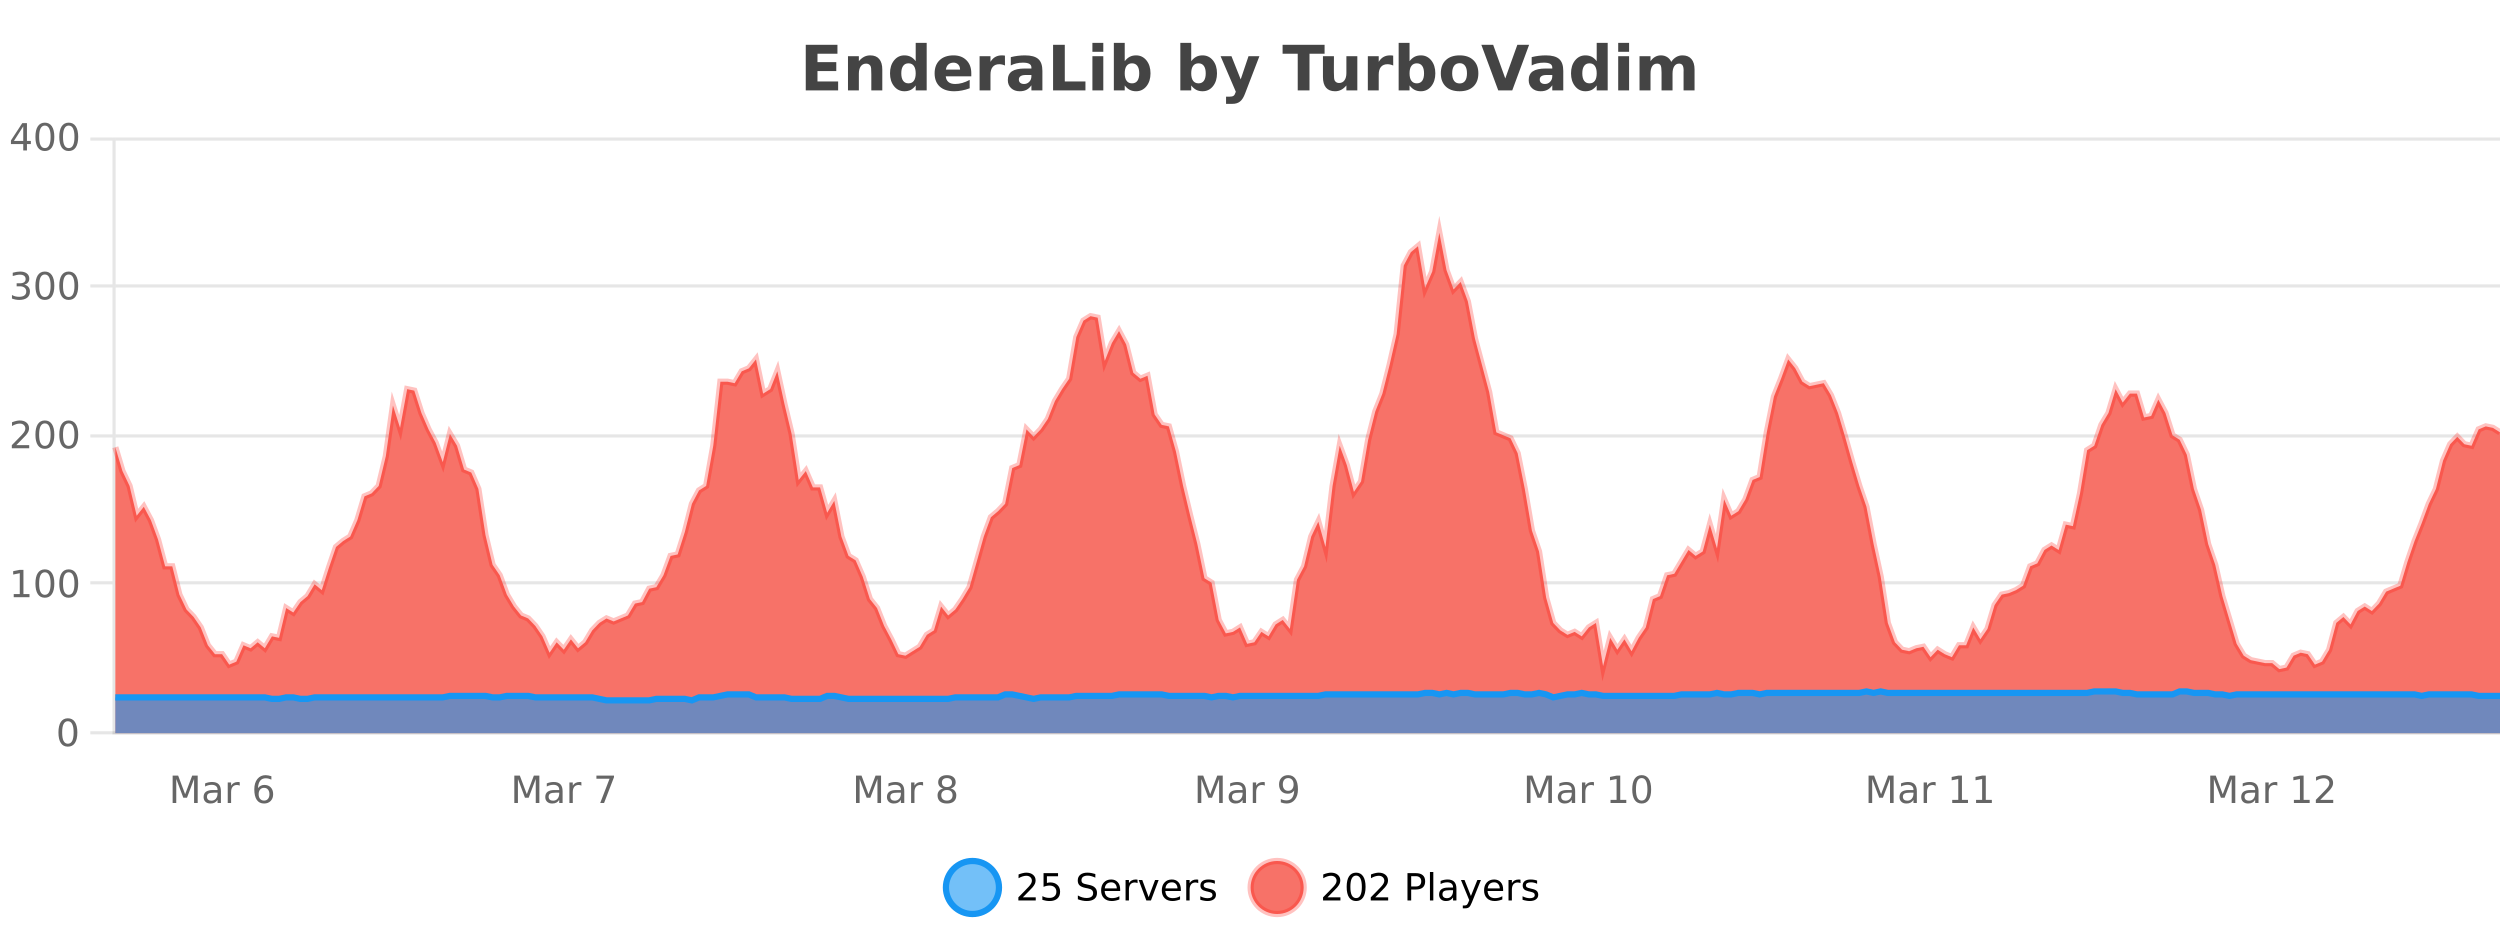
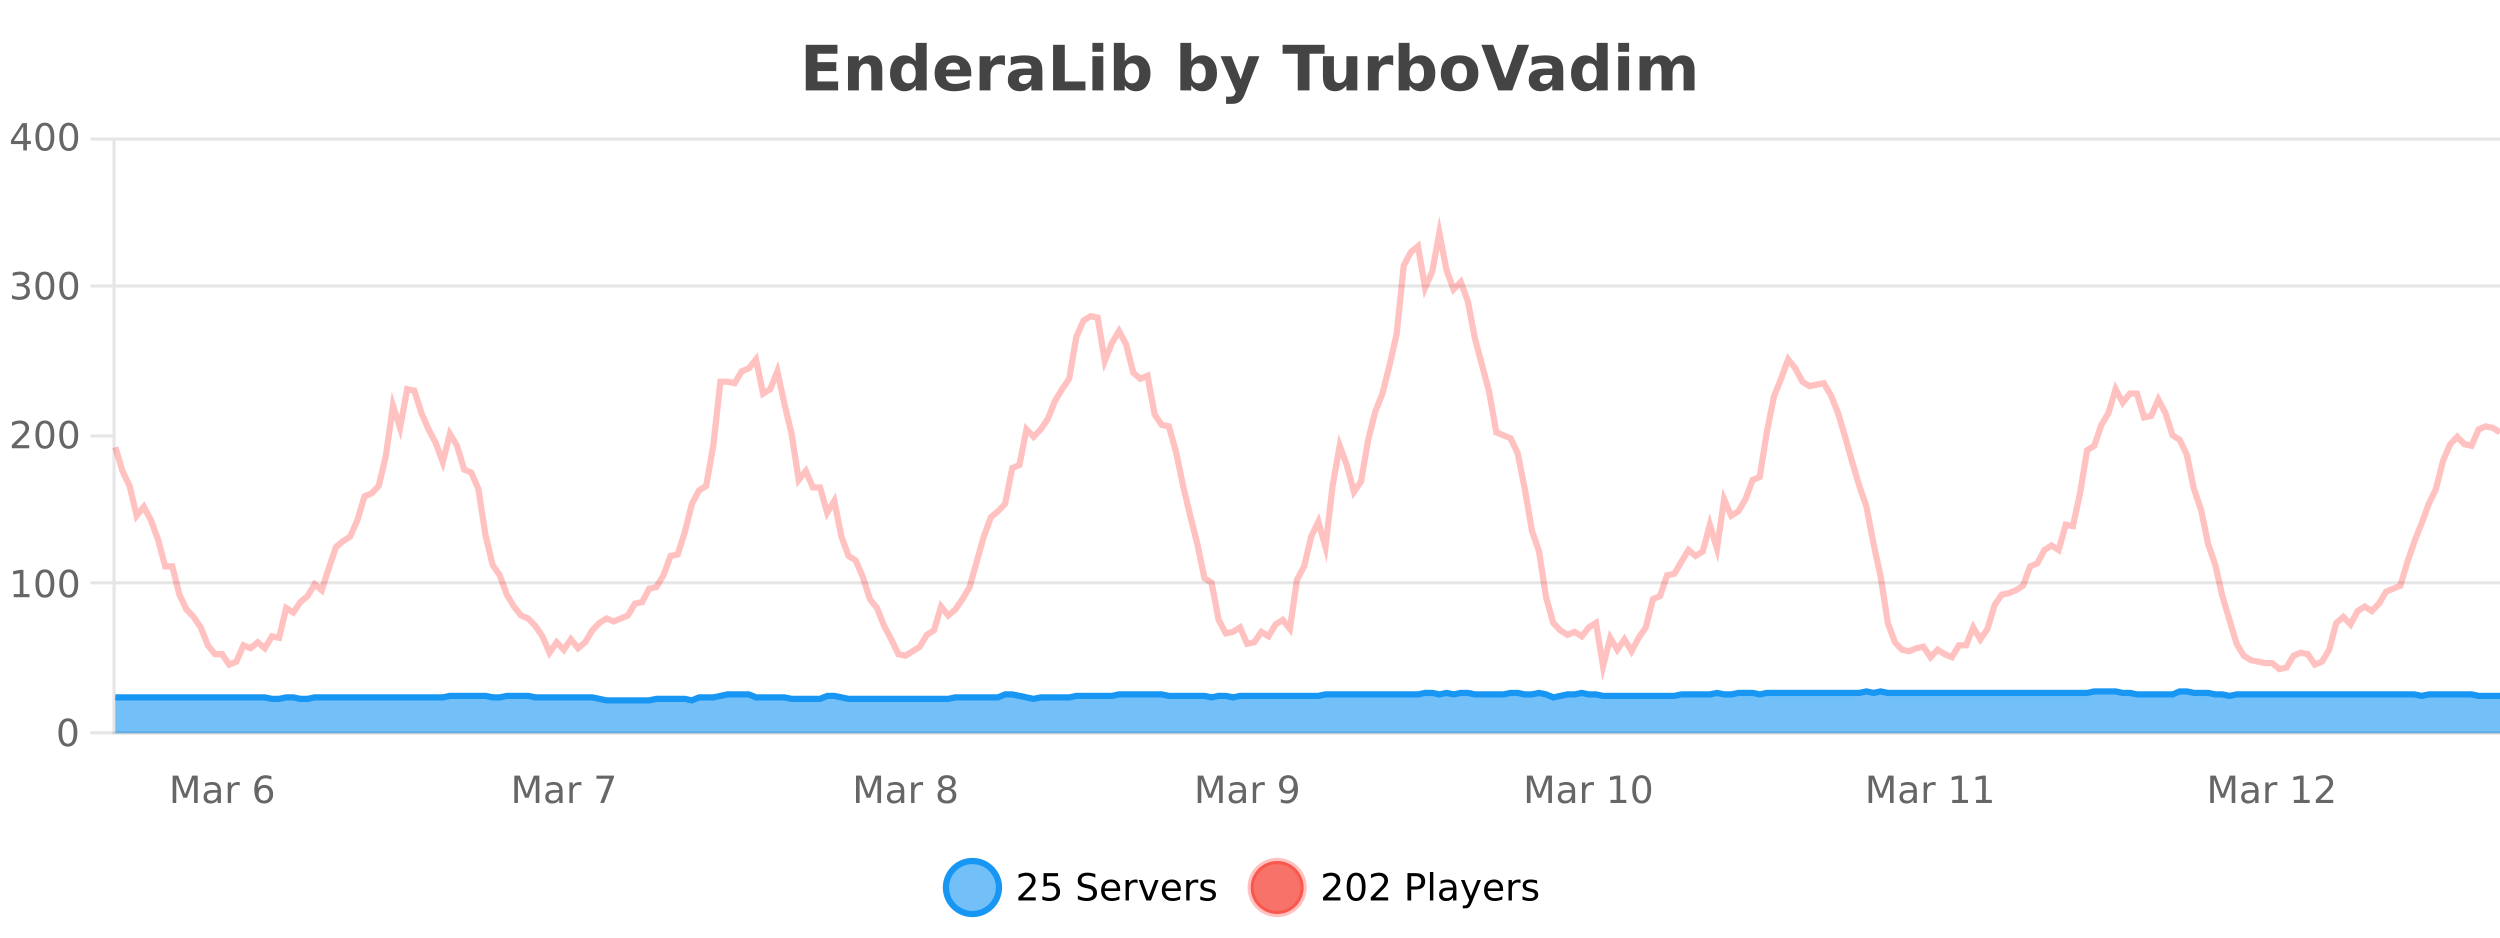
<svg xmlns="http://www.w3.org/2000/svg" width="800pt" height="300pt" viewBox="0 0 800 300" version="1.1">
  <defs>
    <clipPath id="clip1">
      <path d="M 274 263 L 348 263 L 348 300 L 274 300 Z M 274 263 " />
    </clipPath>
    <clipPath id="clip2">
      <path d="M 371 263 L 446 263 L 446 300 L 371 300 Z M 371 263 " />
    </clipPath>
    <clipPath id="clip3">
      <path d="M 36.906 74 L 800 74 L 800 234.602 L 36.906 234.602 Z M 36.906 74 " />
    </clipPath>
    <clipPath id="clip4">
      <path d="M 35.906 46 L 800 46 L 800 235.602 L 35.906 235.602 Z M 35.906 46 " />
    </clipPath>
    <clipPath id="clip5">
      <path d="M 36.906 221 L 800 221 L 800 234.602 L 36.906 234.602 Z M 36.906 221 " />
    </clipPath>
    <clipPath id="clip6">
      <path d="M 35.906 192 L 800 192 L 800 235.602 L 35.906 235.602 Z M 35.906 192 " />
    </clipPath>
  </defs>
  <g id="surface1562771">
-     <rect x="0" y="0" width="800" height="300" style="fill:rgb(100%,100%,100%);fill-opacity:1;stroke:none;" />
    <path style="fill:none;stroke-width:1;stroke-linecap:butt;stroke-linejoin:miter;stroke:rgb(0%,0%,0%);stroke-opacity:0.098;stroke-miterlimit:10;" d="M 37 234.5 L 800 234.5 " />
    <path style="fill:none;stroke-width:1;stroke-linecap:butt;stroke-linejoin:miter;stroke:rgb(0%,0%,0%);stroke-opacity:0.098;stroke-miterlimit:10;" d="M 28.906 234.5 L 36 234.5 " />
    <path style="fill:none;stroke-width:1;stroke-linecap:butt;stroke-linejoin:miter;stroke:rgb(0%,0%,0%);stroke-opacity:0.098;stroke-miterlimit:10;" d="M 37 186.5 L 800 186.5 " />
    <path style="fill:none;stroke-width:1;stroke-linecap:butt;stroke-linejoin:miter;stroke:rgb(0%,0%,0%);stroke-opacity:0.098;stroke-miterlimit:10;" d="M 28.906 186.5 L 36 186.5 " />
-     <path style="fill:none;stroke-width:1;stroke-linecap:butt;stroke-linejoin:miter;stroke:rgb(0%,0%,0%);stroke-opacity:0.098;stroke-miterlimit:10;" d="M 37 139.5 L 800 139.5 " />
    <path style="fill:none;stroke-width:1;stroke-linecap:butt;stroke-linejoin:miter;stroke:rgb(0%,0%,0%);stroke-opacity:0.098;stroke-miterlimit:10;" d="M 28.906 139.5 L 36 139.5 " />
    <path style="fill:none;stroke-width:1;stroke-linecap:butt;stroke-linejoin:miter;stroke:rgb(0%,0%,0%);stroke-opacity:0.098;stroke-miterlimit:10;" d="M 37 91.5 L 800 91.5 " />
    <path style="fill:none;stroke-width:1;stroke-linecap:butt;stroke-linejoin:miter;stroke:rgb(0%,0%,0%);stroke-opacity:0.098;stroke-miterlimit:10;" d="M 28.906 91.5 L 36 91.5 " />
    <path style="fill:none;stroke-width:1;stroke-linecap:butt;stroke-linejoin:miter;stroke:rgb(0%,0%,0%);stroke-opacity:0.098;stroke-miterlimit:10;" d="M 37 44.5 L 800 44.5 " />
    <path style="fill:none;stroke-width:1;stroke-linecap:butt;stroke-linejoin:miter;stroke:rgb(0%,0%,0%);stroke-opacity:0.098;stroke-miterlimit:10;" d="M 28.906 44.5 L 36 44.5 " />
    <path style=" stroke:none;fill-rule:nonzero;fill:rgb(9.02%,58.824%,95.294%);fill-opacity:0.6;" d="M 319.672 284 C 319.672 288.688 315.871 292.484 311.188 292.484 C 306.5 292.484 302.699 288.688 302.699 284 C 302.699 279.312 306.5 275.516 311.188 275.516 C 315.871 275.516 319.672 279.312 319.672 284 Z M 319.672 284 " />
    <g clip-path="url(#clip1)" clip-rule="nonzero">
      <path style="fill:none;stroke-width:2;stroke-linecap:butt;stroke-linejoin:miter;stroke:rgb(9.02%,58.824%,95.294%);stroke-opacity:1;stroke-miterlimit:10;" d="M 319.672 284 C 319.672 288.688 315.871 292.484 311.188 292.484 C 306.5 292.484 302.699 288.688 302.699 284 C 302.699 279.312 306.5 275.516 311.188 275.516 C 315.871 275.516 319.672 279.312 319.672 284 Z M 319.672 284 " />
    </g>
    <path style=" stroke:none;fill-rule:nonzero;fill:rgb(0%,0%,0%);fill-opacity:1;" d="M 327.297 287.156 L 331.438 287.156 L 331.438 288.156 L 325.875 288.156 L 325.875 287.156 C 326.32 286.699 326.93 286.078 327.703 285.297 C 328.484 284.508 328.973 283.996 329.172 283.766 C 329.555 283.352 329.82 282.996 329.969 282.703 C 330.125 282.402 330.203 282.109 330.203 281.828 C 330.203 281.359 330.035 280.98 329.703 280.688 C 329.379 280.398 328.957 280.25 328.438 280.25 C 328.062 280.25 327.664 280.312 327.25 280.438 C 326.844 280.562 326.406 280.762 325.938 281.031 L 325.938 279.828 C 326.414 279.641 326.859 279.5 327.266 279.406 C 327.68 279.305 328.062 279.25 328.406 279.25 C 329.312 279.25 330.035 279.48 330.578 279.938 C 331.117 280.387 331.391 280.992 331.391 281.75 C 331.391 282.105 331.32 282.445 331.188 282.766 C 331.051 283.09 330.805 283.469 330.453 283.906 C 330.348 284.023 330.035 284.352 329.516 284.891 C 328.992 285.434 328.254 286.188 327.297 287.156 Z M 333.934 279.406 L 338.574 279.406 L 338.574 280.406 L 335.012 280.406 L 335.012 282.547 C 335.188 282.484 335.359 282.445 335.527 282.422 C 335.703 282.391 335.875 282.375 336.043 282.375 C 337.02 282.375 337.797 282.648 338.371 283.188 C 338.941 283.719 339.23 284.438 339.23 285.344 C 339.23 286.293 338.934 287.027 338.34 287.547 C 337.754 288.07 336.934 288.328 335.871 288.328 C 335.496 288.328 335.113 288.297 334.73 288.234 C 334.355 288.172 333.965 288.078 333.559 287.953 L 333.559 286.766 C 333.91 286.953 334.277 287.094 334.652 287.188 C 335.027 287.281 335.422 287.328 335.84 287.328 C 336.516 287.328 337.051 287.152 337.449 286.797 C 337.844 286.445 338.043 285.961 338.043 285.344 C 338.043 284.742 337.844 284.262 337.449 283.906 C 337.051 283.555 336.516 283.375 335.84 283.375 C 335.527 283.375 335.207 283.414 334.887 283.484 C 334.574 283.547 334.254 283.652 333.934 283.797 Z M 350.508 279.688 L 350.508 280.844 C 350.059 280.637 349.633 280.48 349.227 280.375 C 348.828 280.262 348.449 280.203 348.086 280.203 C 347.438 280.203 346.938 280.328 346.586 280.578 C 346.242 280.828 346.07 281.188 346.07 281.656 C 346.07 282.043 346.184 282.336 346.414 282.531 C 346.641 282.73 347.086 282.887 347.742 283 L 348.445 283.156 C 349.328 283.324 349.98 283.621 350.398 284.047 C 350.824 284.465 351.039 285.027 351.039 285.734 C 351.039 286.59 350.75 287.234 350.18 287.672 C 349.617 288.109 348.781 288.328 347.68 288.328 C 347.273 288.328 346.836 288.281 346.367 288.188 C 345.898 288.094 345.414 287.953 344.914 287.766 L 344.914 286.547 C 345.391 286.82 345.859 287.023 346.32 287.156 C 346.789 287.293 347.242 287.359 347.68 287.359 C 348.355 287.359 348.875 287.23 349.242 286.969 C 349.617 286.699 349.805 286.32 349.805 285.828 C 349.805 285.402 349.668 285.07 349.398 284.828 C 349.137 284.578 348.703 284.398 348.102 284.281 L 347.383 284.141 C 346.496 283.965 345.855 283.688 345.461 283.312 C 345.074 282.938 344.883 282.418 344.883 281.75 C 344.883 280.969 345.152 280.359 345.695 279.922 C 346.234 279.477 346.984 279.25 347.945 279.25 C 348.359 279.25 348.777 279.289 349.195 279.359 C 349.621 279.434 350.059 279.543 350.508 279.688 Z M 358.453 284.609 L 358.453 285.125 L 353.484 285.125 C 353.535 285.875 353.758 286.445 354.156 286.828 C 354.562 287.215 355.117 287.406 355.828 287.406 C 356.242 287.406 356.645 287.359 357.031 287.266 C 357.426 287.164 357.816 287.008 358.203 286.797 L 358.203 287.828 C 357.805 287.984 357.406 288.105 357 288.188 C 356.594 288.281 356.18 288.328 355.766 288.328 C 354.723 288.328 353.895 288.027 353.281 287.422 C 352.664 286.809 352.359 285.98 352.359 284.938 C 352.359 283.867 352.648 283.016 353.234 282.391 C 353.816 281.758 354.598 281.438 355.578 281.438 C 356.461 281.438 357.16 281.727 357.672 282.297 C 358.191 282.859 358.453 283.633 358.453 284.609 Z M 357.375 284.281 C 357.363 283.699 357.195 283.23 356.875 282.875 C 356.551 282.523 356.125 282.344 355.594 282.344 C 354.988 282.344 354.504 282.516 354.141 282.859 C 353.785 283.203 353.582 283.684 353.531 284.297 Z M 364.023 282.594 C 363.898 282.531 363.762 282.484 363.617 282.453 C 363.48 282.414 363.324 282.391 363.148 282.391 C 362.543 282.391 362.074 282.59 361.742 282.984 C 361.418 283.383 361.258 283.953 361.258 284.703 L 361.258 288.156 L 360.18 288.156 L 360.18 281.594 L 361.258 281.594 L 361.258 282.609 C 361.484 282.215 361.781 281.922 362.148 281.734 C 362.512 281.539 362.953 281.438 363.477 281.438 C 363.547 281.438 363.625 281.445 363.711 281.453 C 363.805 281.465 363.902 281.48 364.008 281.5 Z M 364.379 281.594 L 365.52 281.594 L 367.566 287.094 L 369.629 281.594 L 370.77 281.594 L 368.301 288.156 L 366.832 288.156 Z M 377.871 284.609 L 377.871 285.125 L 372.902 285.125 C 372.953 285.875 373.176 286.445 373.574 286.828 C 373.98 287.215 374.535 287.406 375.246 287.406 C 375.66 287.406 376.062 287.359 376.449 287.266 C 376.844 287.164 377.234 287.008 377.621 286.797 L 377.621 287.828 C 377.223 287.984 376.824 288.105 376.418 288.188 C 376.012 288.281 375.598 288.328 375.184 288.328 C 374.141 288.328 373.312 288.027 372.699 287.422 C 372.082 286.809 371.777 285.98 371.777 284.938 C 371.777 283.867 372.066 283.016 372.652 282.391 C 373.234 281.758 374.016 281.438 374.996 281.438 C 375.879 281.438 376.578 281.727 377.09 282.297 C 377.609 282.859 377.871 283.633 377.871 284.609 Z M 376.793 284.281 C 376.781 283.699 376.613 283.23 376.293 282.875 C 375.969 282.523 375.543 282.344 375.012 282.344 C 374.406 282.344 373.922 282.516 373.559 282.859 C 373.203 283.203 373 283.684 372.949 284.297 Z M 383.441 282.594 C 383.316 282.531 383.18 282.484 383.035 282.453 C 382.898 282.414 382.742 282.391 382.566 282.391 C 381.961 282.391 381.492 282.59 381.16 282.984 C 380.836 283.383 380.676 283.953 380.676 284.703 L 380.676 288.156 L 379.598 288.156 L 379.598 281.594 L 380.676 281.594 L 380.676 282.609 C 380.902 282.215 381.199 281.922 381.566 281.734 C 381.93 281.539 382.371 281.438 382.895 281.438 C 382.965 281.438 383.043 281.445 383.129 281.453 C 383.223 281.465 383.32 281.48 383.426 281.5 Z M 388.75 281.781 L 388.75 282.812 C 388.445 282.656 388.129 282.543 387.797 282.469 C 387.473 282.387 387.133 282.344 386.781 282.344 C 386.25 282.344 385.848 282.43 385.578 282.594 C 385.305 282.75 385.172 282.996 385.172 283.328 C 385.172 283.578 385.266 283.777 385.453 283.922 C 385.648 284.059 386.039 284.188 386.625 284.312 L 386.984 284.406 C 387.754 284.562 388.301 284.793 388.625 285.094 C 388.945 285.398 389.109 285.812 389.109 286.344 C 389.109 286.961 388.863 287.445 388.375 287.797 C 387.895 288.152 387.234 288.328 386.391 288.328 C 386.035 288.328 385.664 288.289 385.281 288.219 C 384.906 288.156 384.508 288.059 384.094 287.922 L 384.094 286.797 C 384.488 287.008 384.879 287.164 385.266 287.266 C 385.648 287.371 386.035 287.422 386.422 287.422 C 386.922 287.422 387.305 287.34 387.578 287.172 C 387.859 286.996 388 286.746 388 286.422 C 388 286.133 387.898 285.906 387.703 285.75 C 387.504 285.594 387.07 285.445 386.406 285.297 L 386.031 285.219 C 385.363 285.074 384.879 284.855 384.578 284.562 C 384.285 284.273 384.141 283.875 384.141 283.375 C 384.141 282.75 384.359 282.273 384.797 281.938 C 385.234 281.605 385.852 281.438 386.656 281.438 C 387.051 281.438 387.426 281.469 387.781 281.531 C 388.133 281.586 388.457 281.668 388.75 281.781 Z M 321.188 277.016 " />
    <path style=" stroke:none;fill-rule:nonzero;fill:rgb(96.863%,44.706%,40.784%);fill-opacity:1;" d="M 417.172 284 C 417.172 288.688 413.375 292.484 408.688 292.484 C 404 292.484 400.203 288.688 400.203 284 C 400.203 279.312 404 275.516 408.688 275.516 C 413.375 275.516 417.172 279.312 417.172 284 Z M 417.172 284 " />
    <g clip-path="url(#clip2)" clip-rule="nonzero">
      <path style="fill:none;stroke-width:2;stroke-linecap:butt;stroke-linejoin:miter;stroke:rgb(100%,4.706%,0%);stroke-opacity:0.247;stroke-miterlimit:10;" d="M 417.172 284 C 417.172 288.688 413.375 292.484 408.688 292.484 C 404 292.484 400.203 288.688 400.203 284 C 400.203 279.312 404 275.516 408.688 275.516 C 413.375 275.516 417.172 279.312 417.172 284 Z M 417.172 284 " />
    </g>
    <path style=" stroke:none;fill-rule:nonzero;fill:rgb(0%,0%,0%);fill-opacity:1;" d="M 424.797 287.156 L 428.938 287.156 L 428.938 288.156 L 423.375 288.156 L 423.375 287.156 C 423.82 286.699 424.43 286.078 425.203 285.297 C 425.984 284.508 426.473 283.996 426.672 283.766 C 427.055 283.352 427.32 282.996 427.469 282.703 C 427.625 282.402 427.703 282.109 427.703 281.828 C 427.703 281.359 427.535 280.98 427.203 280.688 C 426.879 280.398 426.457 280.25 425.938 280.25 C 425.562 280.25 425.164 280.312 424.75 280.438 C 424.344 280.562 423.906 280.762 423.438 281.031 L 423.438 279.828 C 423.914 279.641 424.359 279.5 424.766 279.406 C 425.18 279.305 425.562 279.25 425.906 279.25 C 426.812 279.25 427.535 279.48 428.078 279.938 C 428.617 280.387 428.891 280.992 428.891 281.75 C 428.891 282.105 428.82 282.445 428.688 282.766 C 428.551 283.09 428.305 283.469 427.953 283.906 C 427.848 284.023 427.535 284.352 427.016 284.891 C 426.492 285.434 425.754 286.188 424.797 287.156 Z M 433.949 280.188 C 433.344 280.188 432.887 280.492 432.574 281.094 C 432.27 281.688 432.121 282.59 432.121 283.797 C 432.121 284.996 432.27 285.898 432.574 286.5 C 432.887 287.094 433.344 287.391 433.949 287.391 C 434.562 287.391 435.02 287.094 435.324 286.5 C 435.637 285.898 435.793 284.996 435.793 283.797 C 435.793 282.59 435.637 281.688 435.324 281.094 C 435.02 280.492 434.562 280.188 433.949 280.188 Z M 433.949 279.25 C 434.926 279.25 435.676 279.641 436.199 280.422 C 436.719 281.195 436.98 282.32 436.98 283.797 C 436.98 285.266 436.719 286.391 436.199 287.172 C 435.676 287.945 434.926 288.328 433.949 288.328 C 432.969 288.328 432.219 287.945 431.699 287.172 C 431.188 286.391 430.934 285.266 430.934 283.797 C 430.934 282.32 431.188 281.195 431.699 280.422 C 432.219 279.641 432.969 279.25 433.949 279.25 Z M 440.07 287.156 L 444.211 287.156 L 444.211 288.156 L 438.648 288.156 L 438.648 287.156 C 439.094 286.699 439.703 286.078 440.477 285.297 C 441.258 284.508 441.746 283.996 441.945 283.766 C 442.328 283.352 442.594 282.996 442.742 282.703 C 442.898 282.402 442.977 282.109 442.977 281.828 C 442.977 281.359 442.809 280.98 442.477 280.688 C 442.152 280.398 441.73 280.25 441.211 280.25 C 440.836 280.25 440.438 280.312 440.023 280.438 C 439.617 280.562 439.18 280.762 438.711 281.031 L 438.711 279.828 C 439.188 279.641 439.633 279.5 440.039 279.406 C 440.453 279.305 440.836 279.25 441.18 279.25 C 442.086 279.25 442.809 279.48 443.352 279.938 C 443.891 280.387 444.164 280.992 444.164 281.75 C 444.164 282.105 444.094 282.445 443.961 282.766 C 443.824 283.09 443.578 283.469 443.227 283.906 C 443.121 284.023 442.809 284.352 442.289 284.891 C 441.766 285.434 441.027 286.188 440.07 287.156 Z M 451.578 280.375 L 451.578 283.672 L 453.062 283.672 C 453.613 283.672 454.039 283.531 454.344 283.25 C 454.645 282.961 454.797 282.547 454.797 282.016 C 454.797 281.496 454.645 281.094 454.344 280.812 C 454.039 280.523 453.613 280.375 453.062 280.375 Z M 450.391 279.406 L 453.062 279.406 C 454.051 279.406 454.797 279.633 455.297 280.078 C 455.797 280.516 456.047 281.164 456.047 282.016 C 456.047 282.883 455.797 283.539 455.297 283.984 C 454.797 284.422 454.051 284.641 453.062 284.641 L 451.578 284.641 L 451.578 288.156 L 450.391 288.156 Z M 457.582 279.031 L 458.66 279.031 L 458.66 288.156 L 457.582 288.156 Z M 463.898 284.859 C 463.031 284.859 462.43 284.961 462.086 285.156 C 461.75 285.355 461.586 285.695 461.586 286.172 C 461.586 286.559 461.711 286.867 461.961 287.094 C 462.219 287.312 462.562 287.422 462.992 287.422 C 463.594 287.422 464.074 287.215 464.43 286.797 C 464.793 286.371 464.977 285.805 464.977 285.094 L 464.977 284.859 Z M 466.055 284.406 L 466.055 288.156 L 464.977 288.156 L 464.977 287.156 C 464.727 287.555 464.418 287.852 464.055 288.047 C 463.688 288.234 463.242 288.328 462.711 288.328 C 462.031 288.328 461.496 288.141 461.102 287.766 C 460.703 287.383 460.508 286.875 460.508 286.25 C 460.508 285.512 460.75 284.953 461.242 284.578 C 461.742 284.203 462.48 284.016 463.461 284.016 L 464.977 284.016 L 464.977 283.906 C 464.977 283.406 464.809 283.023 464.477 282.75 C 464.152 282.48 463.699 282.344 463.117 282.344 C 462.742 282.344 462.371 282.391 462.008 282.484 C 461.652 282.578 461.312 282.715 460.992 282.891 L 460.992 281.891 C 461.387 281.734 461.766 281.621 462.133 281.547 C 462.508 281.477 462.871 281.438 463.227 281.438 C 464.172 281.438 464.883 281.684 465.352 282.172 C 465.82 282.664 466.055 283.406 466.055 284.406 Z M 471.004 288.766 C 470.699 289.547 470.402 290.055 470.113 290.297 C 469.82 290.535 469.434 290.656 468.957 290.656 L 468.098 290.656 L 468.098 289.75 L 468.723 289.75 C 469.023 289.75 469.254 289.676 469.41 289.531 C 469.574 289.395 469.758 289.066 469.957 288.547 L 470.16 288.047 L 467.504 281.594 L 468.645 281.594 L 470.691 286.719 L 472.754 281.594 L 473.895 281.594 Z M 480.996 284.609 L 480.996 285.125 L 476.027 285.125 C 476.078 285.875 476.301 286.445 476.699 286.828 C 477.105 287.215 477.66 287.406 478.371 287.406 C 478.785 287.406 479.188 287.359 479.574 287.266 C 479.969 287.164 480.359 287.008 480.746 286.797 L 480.746 287.828 C 480.348 287.984 479.949 288.105 479.543 288.188 C 479.137 288.281 478.723 288.328 478.309 288.328 C 477.266 288.328 476.438 288.027 475.824 287.422 C 475.207 286.809 474.902 285.98 474.902 284.938 C 474.902 283.867 475.191 283.016 475.777 282.391 C 476.359 281.758 477.141 281.438 478.121 281.438 C 479.004 281.438 479.703 281.727 480.215 282.297 C 480.734 282.859 480.996 283.633 480.996 284.609 Z M 479.918 284.281 C 479.906 283.699 479.738 283.23 479.418 282.875 C 479.094 282.523 478.668 282.344 478.137 282.344 C 477.531 282.344 477.047 282.516 476.684 282.859 C 476.328 283.203 476.125 283.684 476.074 284.297 Z M 486.566 282.594 C 486.441 282.531 486.305 282.484 486.16 282.453 C 486.023 282.414 485.867 282.391 485.691 282.391 C 485.086 282.391 484.617 282.59 484.285 282.984 C 483.961 283.383 483.801 283.953 483.801 284.703 L 483.801 288.156 L 482.723 288.156 L 482.723 281.594 L 483.801 281.594 L 483.801 282.609 C 484.027 282.215 484.324 281.922 484.691 281.734 C 485.055 281.539 485.496 281.438 486.02 281.438 C 486.09 281.438 486.168 281.445 486.254 281.453 C 486.348 281.465 486.445 281.48 486.551 281.5 Z M 491.875 281.781 L 491.875 282.812 C 491.57 282.656 491.254 282.543 490.922 282.469 C 490.598 282.387 490.258 282.344 489.906 282.344 C 489.375 282.344 488.973 282.43 488.703 282.594 C 488.43 282.75 488.297 282.996 488.297 283.328 C 488.297 283.578 488.391 283.777 488.578 283.922 C 488.773 284.059 489.164 284.188 489.75 284.312 L 490.109 284.406 C 490.879 284.562 491.426 284.793 491.75 285.094 C 492.07 285.398 492.234 285.812 492.234 286.344 C 492.234 286.961 491.988 287.445 491.5 287.797 C 491.02 288.152 490.359 288.328 489.516 288.328 C 489.16 288.328 488.789 288.289 488.406 288.219 C 488.031 288.156 487.633 288.059 487.219 287.922 L 487.219 286.797 C 487.613 287.008 488.004 287.164 488.391 287.266 C 488.773 287.371 489.16 287.422 489.547 287.422 C 490.047 287.422 490.43 287.34 490.703 287.172 C 490.984 286.996 491.125 286.746 491.125 286.422 C 491.125 286.133 491.023 285.906 490.828 285.75 C 490.629 285.594 490.195 285.445 489.531 285.297 L 489.156 285.219 C 488.488 285.074 488.004 284.855 487.703 284.562 C 487.41 284.273 487.266 283.875 487.266 283.375 C 487.266 282.75 487.484 282.273 487.922 281.938 C 488.359 281.605 488.977 281.438 489.781 281.438 C 490.176 281.438 490.551 281.469 490.906 281.531 C 491.258 281.586 491.582 281.668 491.875 281.781 Z M 418.688 277.016 " />
    <path style=" stroke:none;fill-rule:nonzero;fill:rgb(26.667%,26.667%,26.667%);fill-opacity:1;" d="M 257.844 14.344 L 267.984 14.344 L 267.984 17.188 L 261.594 17.188 L 261.594 19.891 L 267.609 19.891 L 267.609 22.734 L 261.594 22.734 L 261.594 26.078 L 268.203 26.078 L 268.203 28.922 L 257.844 28.922 Z M 282.336 22.266 L 282.336 28.922 L 278.82 28.922 L 278.82 23.828 C 278.82 22.883 278.797 22.23 278.758 21.875 C 278.715 21.512 278.641 21.246 278.539 21.078 C 278.402 20.852 278.215 20.672 277.977 20.547 C 277.746 20.422 277.48 20.359 277.18 20.359 C 276.449 20.359 275.875 20.641 275.461 21.203 C 275.043 21.766 274.836 22.547 274.836 23.547 L 274.836 28.922 L 271.352 28.922 L 271.352 17.984 L 274.836 17.984 L 274.836 19.578 C 275.367 18.945 275.93 18.477 276.523 18.172 C 277.117 17.871 277.766 17.719 278.477 17.719 C 279.746 17.719 280.703 18.109 281.352 18.891 C 282.008 19.664 282.336 20.789 282.336 22.266 Z M 293.023 19.578 L 293.023 13.719 L 296.539 13.719 L 296.539 28.922 L 293.023 28.922 L 293.023 27.344 C 292.543 27.992 292.012 28.465 291.43 28.766 C 290.844 29.055 290.172 29.203 289.414 29.203 C 288.07 29.203 286.965 28.668 286.102 27.594 C 285.234 26.523 284.805 25.148 284.805 23.469 C 284.805 21.781 285.234 20.402 286.102 19.328 C 286.965 18.258 288.07 17.719 289.414 17.719 C 290.172 17.719 290.844 17.871 291.43 18.172 C 292.012 18.477 292.543 18.945 293.023 19.578 Z M 290.711 26.672 C 291.461 26.672 292.031 26.402 292.43 25.859 C 292.824 25.309 293.023 24.512 293.023 23.469 C 293.023 22.43 292.824 21.637 292.43 21.094 C 292.031 20.543 291.461 20.266 290.711 20.266 C 289.969 20.266 289.402 20.543 289.008 21.094 C 288.609 21.637 288.414 22.43 288.414 23.469 C 288.414 24.512 288.609 25.309 289.008 25.859 C 289.402 26.402 289.969 26.672 290.711 26.672 Z M 310.812 23.422 L 310.812 24.422 L 302.641 24.422 C 302.723 25.246 303.02 25.859 303.531 26.266 C 304.039 26.672 304.75 26.875 305.656 26.875 C 306.395 26.875 307.148 26.766 307.922 26.547 C 308.691 26.328 309.484 26 310.297 25.562 L 310.297 28.25 C 309.473 28.562 308.645 28.797 307.812 28.953 C 306.988 29.117 306.164 29.203 305.344 29.203 C 303.363 29.203 301.82 28.703 300.719 27.703 C 299.625 26.695 299.078 25.281 299.078 23.469 C 299.078 21.68 299.613 20.273 300.688 19.25 C 301.77 18.23 303.254 17.719 305.141 17.719 C 306.859 17.719 308.234 18.242 309.266 19.281 C 310.297 20.312 310.812 21.695 310.812 23.422 Z M 307.219 22.266 C 307.219 21.602 307.023 21.062 306.641 20.656 C 306.254 20.25 305.75 20.047 305.125 20.047 C 304.445 20.047 303.895 20.242 303.469 20.625 C 303.051 21 302.789 21.547 302.688 22.266 Z M 321.594 20.969 C 321.281 20.824 320.973 20.719 320.672 20.656 C 320.367 20.586 320.066 20.547 319.766 20.547 C 318.859 20.547 318.16 20.836 317.672 21.406 C 317.191 21.98 316.953 22.805 316.953 23.875 L 316.953 28.922 L 313.469 28.922 L 313.469 17.984 L 316.953 17.984 L 316.953 19.781 C 317.398 19.062 317.914 18.543 318.5 18.219 C 319.082 17.887 319.781 17.719 320.594 17.719 C 320.719 17.719 320.848 17.727 320.984 17.734 C 321.117 17.746 321.316 17.766 321.578 17.797 Z M 328.223 24 C 327.492 24 326.945 24.125 326.582 24.375 C 326.215 24.617 326.035 24.98 326.035 25.469 C 326.035 25.906 326.18 26.25 326.473 26.5 C 326.773 26.75 327.184 26.875 327.707 26.875 C 328.363 26.875 328.914 26.641 329.363 26.172 C 329.82 25.703 330.051 25.117 330.051 24.406 L 330.051 24 Z M 333.566 22.688 L 333.566 28.922 L 330.051 28.922 L 330.051 27.297 C 329.582 27.965 329.051 28.449 328.457 28.75 C 327.871 29.051 327.16 29.203 326.316 29.203 C 325.191 29.203 324.273 28.875 323.566 28.219 C 322.855 27.555 322.504 26.695 322.504 25.641 C 322.504 24.359 322.941 23.422 323.816 22.828 C 324.699 22.227 326.09 21.922 327.988 21.922 L 330.051 21.922 L 330.051 21.641 C 330.051 21.09 329.832 20.688 329.395 20.438 C 328.957 20.18 328.273 20.047 327.348 20.047 C 326.598 20.047 325.898 20.125 325.254 20.281 C 324.605 20.43 324.008 20.648 323.457 20.938 L 323.457 18.281 C 324.207 18.094 324.957 17.953 325.707 17.859 C 326.465 17.766 327.227 17.719 327.988 17.719 C 329.957 17.719 331.379 18.109 332.254 18.891 C 333.129 19.664 333.566 20.93 333.566 22.688 Z M 336.984 14.344 L 340.734 14.344 L 340.734 26.078 L 347.344 26.078 L 347.344 28.922 L 336.984 28.922 Z M 349.57 17.984 L 353.055 17.984 L 353.055 28.922 L 349.57 28.922 Z M 349.57 13.719 L 353.055 13.719 L 353.055 16.578 L 349.57 16.578 Z M 362.242 26.672 C 362.992 26.672 363.562 26.402 363.961 25.859 C 364.355 25.309 364.555 24.512 364.555 23.469 C 364.555 22.43 364.355 21.637 363.961 21.094 C 363.562 20.543 362.992 20.266 362.242 20.266 C 361.492 20.266 360.914 20.543 360.508 21.094 C 360.109 21.637 359.914 22.43 359.914 23.469 C 359.914 24.5 360.109 25.293 360.508 25.844 C 360.914 26.398 361.492 26.672 362.242 26.672 Z M 359.914 19.578 C 360.402 18.945 360.938 18.477 361.523 18.172 C 362.105 17.871 362.777 17.719 363.539 17.719 C 364.891 17.719 366 18.258 366.867 19.328 C 367.73 20.402 368.164 21.781 368.164 23.469 C 368.164 25.148 367.73 26.523 366.867 27.594 C 366 28.668 364.891 29.203 363.539 29.203 C 362.777 29.203 362.105 29.051 361.523 28.75 C 360.938 28.449 360.402 27.98 359.914 27.344 L 359.914 28.922 L 356.43 28.922 L 356.43 13.719 L 359.914 13.719 Z M 383.52 26.672 C 384.27 26.672 384.84 26.402 385.238 25.859 C 385.633 25.309 385.832 24.512 385.832 23.469 C 385.832 22.43 385.633 21.637 385.238 21.094 C 384.84 20.543 384.27 20.266 383.52 20.266 C 382.77 20.266 382.191 20.543 381.785 21.094 C 381.387 21.637 381.191 22.43 381.191 23.469 C 381.191 24.5 381.387 25.293 381.785 25.844 C 382.191 26.398 382.77 26.672 383.52 26.672 Z M 381.191 19.578 C 381.68 18.945 382.215 18.477 382.801 18.172 C 383.383 17.871 384.055 17.719 384.816 17.719 C 386.168 17.719 387.277 18.258 388.145 19.328 C 389.008 20.402 389.441 21.781 389.441 23.469 C 389.441 25.148 389.008 26.523 388.145 27.594 C 387.277 28.668 386.168 29.203 384.816 29.203 C 384.055 29.203 383.383 29.051 382.801 28.75 C 382.215 28.449 381.68 27.98 381.191 27.344 L 381.191 28.922 L 377.707 28.922 L 377.707 13.719 L 381.191 13.719 Z M 390.586 17.984 L 394.07 17.984 L 397.023 25.406 L 399.523 17.984 L 403.008 17.984 L 398.414 29.953 C 397.953 31.172 397.414 32.02 396.789 32.5 C 396.172 32.988 395.367 33.234 394.367 33.234 L 392.336 33.234 L 392.336 30.938 L 393.43 30.938 C 394.023 30.938 394.453 30.844 394.727 30.656 C 394.996 30.469 395.203 30.129 395.352 29.641 L 395.461 29.344 Z M 410.43 14.344 L 423.867 14.344 L 423.867 17.188 L 419.039 17.188 L 419.039 28.922 L 415.273 28.922 L 415.273 17.188 L 410.43 17.188 Z M 423.344 24.656 L 423.344 17.984 L 426.859 17.984 L 426.859 19.078 C 426.859 19.672 426.852 20.418 426.844 21.312 C 426.844 22.211 426.844 22.805 426.844 23.094 C 426.844 23.98 426.863 24.617 426.906 25 C 426.957 25.387 427.035 25.668 427.141 25.844 C 427.285 26.074 427.473 26.25 427.703 26.375 C 427.93 26.5 428.195 26.562 428.5 26.562 C 429.227 26.562 429.801 26.281 430.219 25.719 C 430.633 25.156 430.844 24.383 430.844 23.391 L 430.844 17.984 L 434.344 17.984 L 434.344 28.922 L 430.844 28.922 L 430.844 27.344 C 430.312 27.98 429.75 28.449 429.156 28.75 C 428.57 29.051 427.926 29.203 427.219 29.203 C 425.957 29.203 424.992 28.82 424.328 28.047 C 423.672 27.266 423.344 26.137 423.344 24.656 Z M 445.832 20.969 C 445.52 20.824 445.211 20.719 444.91 20.656 C 444.605 20.586 444.305 20.547 444.004 20.547 C 443.098 20.547 442.398 20.836 441.91 21.406 C 441.43 21.98 441.191 22.805 441.191 23.875 L 441.191 28.922 L 437.707 28.922 L 437.707 17.984 L 441.191 17.984 L 441.191 19.781 C 441.637 19.062 442.152 18.543 442.738 18.219 C 443.32 17.887 444.02 17.719 444.832 17.719 C 444.957 17.719 445.086 17.727 445.223 17.734 C 445.355 17.746 445.555 17.766 445.816 17.797 Z M 453.383 26.672 C 454.133 26.672 454.703 26.402 455.102 25.859 C 455.496 25.309 455.695 24.512 455.695 23.469 C 455.695 22.43 455.496 21.637 455.102 21.094 C 454.703 20.543 454.133 20.266 453.383 20.266 C 452.633 20.266 452.055 20.543 451.648 21.094 C 451.25 21.637 451.055 22.43 451.055 23.469 C 451.055 24.5 451.25 25.293 451.648 25.844 C 452.055 26.398 452.633 26.672 453.383 26.672 Z M 451.055 19.578 C 451.543 18.945 452.078 18.477 452.664 18.172 C 453.246 17.871 453.918 17.719 454.68 17.719 C 456.031 17.719 457.141 18.258 458.008 19.328 C 458.871 20.402 459.305 21.781 459.305 23.469 C 459.305 25.148 458.871 26.523 458.008 27.594 C 457.141 28.668 456.031 29.203 454.68 29.203 C 453.918 29.203 453.246 29.051 452.664 28.75 C 452.078 28.449 451.543 27.98 451.055 27.344 L 451.055 28.922 L 447.57 28.922 L 447.57 13.719 L 451.055 13.719 Z M 467.09 20.219 C 466.309 20.219 465.715 20.5 465.309 21.062 C 464.902 21.617 464.699 22.418 464.699 23.469 C 464.699 24.512 464.902 25.312 465.309 25.875 C 465.715 26.43 466.309 26.703 467.09 26.703 C 467.848 26.703 468.426 26.43 468.824 25.875 C 469.23 25.312 469.434 24.512 469.434 23.469 C 469.434 22.418 469.23 21.617 468.824 21.062 C 468.426 20.5 467.848 20.219 467.09 20.219 Z M 467.09 17.719 C 468.965 17.719 470.426 18.23 471.48 19.25 C 472.543 20.262 473.074 21.668 473.074 23.469 C 473.074 25.262 472.543 26.668 471.48 27.688 C 470.426 28.699 468.965 29.203 467.09 29.203 C 465.191 29.203 463.715 28.699 462.652 27.688 C 461.59 26.668 461.059 25.262 461.059 23.469 C 461.059 21.668 461.59 20.262 462.652 19.25 C 463.715 18.23 465.191 17.719 467.09 17.719 Z M 474.031 14.344 L 477.812 14.344 L 481.688 25.109 L 485.547 14.344 L 489.312 14.344 L 483.922 28.922 L 479.438 28.922 Z M 494.902 24 C 494.172 24 493.625 24.125 493.262 24.375 C 492.895 24.617 492.715 24.98 492.715 25.469 C 492.715 25.906 492.859 26.25 493.152 26.5 C 493.453 26.75 493.863 26.875 494.387 26.875 C 495.043 26.875 495.594 26.641 496.043 26.172 C 496.5 25.703 496.73 25.117 496.73 24.406 L 496.73 24 Z M 500.246 22.688 L 500.246 28.922 L 496.73 28.922 L 496.73 27.297 C 496.262 27.965 495.73 28.449 495.137 28.75 C 494.551 29.051 493.84 29.203 492.996 29.203 C 491.871 29.203 490.953 28.875 490.246 28.219 C 489.535 27.555 489.184 26.695 489.184 25.641 C 489.184 24.359 489.621 23.422 490.496 22.828 C 491.379 22.227 492.77 21.922 494.668 21.922 L 496.73 21.922 L 496.73 21.641 C 496.73 21.09 496.512 20.688 496.074 20.438 C 495.637 20.18 494.953 20.047 494.027 20.047 C 493.277 20.047 492.578 20.125 491.934 20.281 C 491.285 20.43 490.688 20.648 490.137 20.938 L 490.137 18.281 C 490.887 18.094 491.637 17.953 492.387 17.859 C 493.145 17.766 493.906 17.719 494.668 17.719 C 496.637 17.719 498.059 18.109 498.934 18.891 C 499.809 19.664 500.246 20.93 500.246 22.688 Z M 510.945 19.578 L 510.945 13.719 L 514.461 13.719 L 514.461 28.922 L 510.945 28.922 L 510.945 27.344 C 510.465 27.992 509.934 28.465 509.352 28.766 C 508.766 29.055 508.094 29.203 507.336 29.203 C 505.992 29.203 504.887 28.668 504.023 27.594 C 503.156 26.523 502.727 25.148 502.727 23.469 C 502.727 21.781 503.156 20.402 504.023 19.328 C 504.887 18.258 505.992 17.719 507.336 17.719 C 508.094 17.719 508.766 17.871 509.352 18.172 C 509.934 18.477 510.465 18.945 510.945 19.578 Z M 508.633 26.672 C 509.383 26.672 509.953 26.402 510.352 25.859 C 510.746 25.309 510.945 24.512 510.945 23.469 C 510.945 22.43 510.746 21.637 510.352 21.094 C 509.953 20.543 509.383 20.266 508.633 20.266 C 507.891 20.266 507.324 20.543 506.93 21.094 C 506.531 21.637 506.336 22.43 506.336 23.469 C 506.336 24.512 506.531 25.309 506.93 25.859 C 507.324 26.402 507.891 26.672 508.633 26.672 Z M 517.824 17.984 L 521.309 17.984 L 521.309 28.922 L 517.824 28.922 Z M 517.824 13.719 L 521.309 13.719 L 521.309 16.578 L 517.824 16.578 Z M 534.805 19.797 C 535.25 19.121 535.777 18.605 536.383 18.25 C 536.996 17.898 537.668 17.719 538.398 17.719 C 539.648 17.719 540.602 18.109 541.258 18.891 C 541.922 19.664 542.258 20.789 542.258 22.266 L 542.258 28.922 L 538.742 28.922 L 538.742 23.219 C 538.742 23.137 538.742 23.047 538.742 22.953 C 538.75 22.859 538.758 22.73 538.758 22.562 C 538.758 21.793 538.641 21.234 538.414 20.891 C 538.184 20.539 537.812 20.359 537.305 20.359 C 536.648 20.359 536.137 20.637 535.773 21.188 C 535.406 21.73 535.219 22.516 535.211 23.547 L 535.211 28.922 L 531.695 28.922 L 531.695 23.219 C 531.695 22.012 531.59 21.234 531.383 20.891 C 531.172 20.539 530.805 20.359 530.273 20.359 C 529.594 20.359 529.074 20.637 528.711 21.188 C 528.344 21.73 528.164 22.516 528.164 23.547 L 528.164 28.922 L 524.648 28.922 L 524.648 17.984 L 528.164 17.984 L 528.164 19.578 C 528.602 18.965 529.094 18.5 529.648 18.188 C 530.199 17.875 530.812 17.719 531.492 17.719 C 532.242 17.719 532.906 17.902 533.492 18.266 C 534.074 18.633 534.512 19.141 534.805 19.797 Z M 256 10.359 " />
    <path style="fill:none;stroke-width:1;stroke-linecap:butt;stroke-linejoin:miter;stroke:rgb(0%,0%,0%);stroke-opacity:0.098;stroke-miterlimit:10;" d="M 36 234.5 L 801 234.5 " />
    <path style=" stroke:none;fill-rule:nonzero;fill:rgb(40%,40%,40%);fill-opacity:1;" d="M 55.246 248.203 L 57.012 248.203 L 59.246 254.156 L 61.496 248.203 L 63.262 248.203 L 63.262 256.953 L 62.105 256.953 L 62.105 249.266 L 59.84 255.266 L 58.652 255.266 L 56.402 249.266 L 56.402 256.953 L 55.246 256.953 Z M 68.539 253.656 C 67.672 253.656 67.07 253.758 66.727 253.953 C 66.391 254.152 66.227 254.492 66.227 254.969 C 66.227 255.355 66.352 255.664 66.602 255.891 C 66.859 256.109 67.203 256.219 67.633 256.219 C 68.234 256.219 68.715 256.012 69.07 255.594 C 69.434 255.168 69.617 254.602 69.617 253.891 L 69.617 253.656 Z M 70.695 253.203 L 70.695 256.953 L 69.617 256.953 L 69.617 255.953 C 69.367 256.352 69.059 256.648 68.695 256.844 C 68.328 257.031 67.883 257.125 67.352 257.125 C 66.672 257.125 66.137 256.938 65.742 256.562 C 65.344 256.18 65.148 255.672 65.148 255.047 C 65.148 254.309 65.391 253.75 65.883 253.375 C 66.383 253 67.121 252.812 68.102 252.812 L 69.617 252.812 L 69.617 252.703 C 69.617 252.203 69.449 251.82 69.117 251.547 C 68.793 251.277 68.34 251.141 67.758 251.141 C 67.383 251.141 67.012 251.188 66.648 251.281 C 66.293 251.375 65.953 251.512 65.633 251.688 L 65.633 250.688 C 66.027 250.531 66.406 250.418 66.773 250.344 C 67.148 250.273 67.512 250.234 67.867 250.234 C 68.812 250.234 69.523 250.48 69.992 250.969 C 70.461 251.461 70.695 252.203 70.695 253.203 Z M 76.719 251.391 C 76.594 251.328 76.457 251.281 76.312 251.25 C 76.176 251.211 76.02 251.188 75.844 251.188 C 75.238 251.188 74.77 251.387 74.438 251.781 C 74.113 252.18 73.953 252.75 73.953 253.5 L 73.953 256.953 L 72.875 256.953 L 72.875 250.391 L 73.953 250.391 L 73.953 251.406 C 74.18 251.012 74.477 250.719 74.844 250.531 C 75.207 250.336 75.648 250.234 76.172 250.234 C 76.242 250.234 76.32 250.242 76.406 250.25 C 76.5 250.262 76.598 250.277 76.703 250.297 Z M 84.5 252.109 C 83.969 252.109 83.547 252.293 83.234 252.656 C 82.922 253.023 82.766 253.516 82.766 254.141 C 82.766 254.777 82.922 255.277 83.234 255.641 C 83.547 256.008 83.969 256.188 84.5 256.188 C 85.031 256.188 85.445 256.008 85.75 255.641 C 86.062 255.277 86.219 254.777 86.219 254.141 C 86.219 253.516 86.062 253.023 85.75 252.656 C 85.445 252.293 85.031 252.109 84.5 252.109 Z M 86.844 248.391 L 86.844 249.469 C 86.539 249.336 86.238 249.23 85.938 249.156 C 85.633 249.086 85.336 249.047 85.047 249.047 C 84.266 249.047 83.664 249.312 83.25 249.844 C 82.844 250.367 82.609 251.156 82.547 252.219 C 82.773 251.887 83.062 251.633 83.406 251.453 C 83.758 251.266 84.145 251.172 84.562 251.172 C 85.438 251.172 86.129 251.438 86.641 251.969 C 87.148 252.5 87.406 253.227 87.406 254.141 C 87.406 255.047 87.141 255.773 86.609 256.312 C 86.078 256.855 85.375 257.125 84.5 257.125 C 83.477 257.125 82.703 256.742 82.172 255.969 C 81.641 255.188 81.375 254.062 81.375 252.594 C 81.375 251.211 81.703 250.105 82.359 249.281 C 83.016 248.461 83.895 248.047 85 248.047 C 85.289 248.047 85.586 248.078 85.891 248.141 C 86.191 248.195 86.508 248.277 86.844 248.391 Z M 54.074 245.816 " />
    <path style=" stroke:none;fill-rule:nonzero;fill:rgb(40%,40%,40%);fill-opacity:1;" d="M 164.582 248.203 L 166.348 248.203 L 168.582 254.156 L 170.832 248.203 L 172.598 248.203 L 172.598 256.953 L 171.441 256.953 L 171.441 249.266 L 169.176 255.266 L 167.988 255.266 L 165.738 249.266 L 165.738 256.953 L 164.582 256.953 Z M 177.875 253.656 C 177.008 253.656 176.406 253.758 176.062 253.953 C 175.727 254.152 175.562 254.492 175.562 254.969 C 175.562 255.355 175.688 255.664 175.938 255.891 C 176.195 256.109 176.539 256.219 176.969 256.219 C 177.57 256.219 178.051 256.012 178.406 255.594 C 178.77 255.168 178.953 254.602 178.953 253.891 L 178.953 253.656 Z M 180.031 253.203 L 180.031 256.953 L 178.953 256.953 L 178.953 255.953 C 178.703 256.352 178.395 256.648 178.031 256.844 C 177.664 257.031 177.219 257.125 176.688 257.125 C 176.008 257.125 175.473 256.938 175.078 256.562 C 174.68 256.18 174.484 255.672 174.484 255.047 C 174.484 254.309 174.727 253.75 175.219 253.375 C 175.719 253 176.457 252.812 177.438 252.812 L 178.953 252.812 L 178.953 252.703 C 178.953 252.203 178.785 251.82 178.453 251.547 C 178.129 251.277 177.676 251.141 177.094 251.141 C 176.719 251.141 176.348 251.188 175.984 251.281 C 175.629 251.375 175.289 251.512 174.969 251.688 L 174.969 250.688 C 175.363 250.531 175.742 250.418 176.109 250.344 C 176.484 250.273 176.848 250.234 177.203 250.234 C 178.148 250.234 178.859 250.48 179.328 250.969 C 179.797 251.461 180.031 252.203 180.031 253.203 Z M 186.055 251.391 C 185.93 251.328 185.793 251.281 185.648 251.25 C 185.512 251.211 185.355 251.188 185.18 251.188 C 184.574 251.188 184.105 251.387 183.773 251.781 C 183.449 252.18 183.289 252.75 183.289 253.5 L 183.289 256.953 L 182.211 256.953 L 182.211 250.391 L 183.289 250.391 L 183.289 251.406 C 183.516 251.012 183.812 250.719 184.18 250.531 C 184.543 250.336 184.984 250.234 185.508 250.234 C 185.578 250.234 185.656 250.242 185.742 250.25 C 185.836 250.262 185.934 250.277 186.039 250.297 Z M 190.852 248.203 L 196.477 248.203 L 196.477 248.703 L 193.305 256.953 L 192.07 256.953 L 195.055 249.203 L 190.852 249.203 Z M 163.41 245.816 " />
    <path style=" stroke:none;fill-rule:nonzero;fill:rgb(40%,40%,40%);fill-opacity:1;" d="M 273.922 248.203 L 275.688 248.203 L 277.922 254.156 L 280.172 248.203 L 281.938 248.203 L 281.938 256.953 L 280.781 256.953 L 280.781 249.266 L 278.516 255.266 L 277.328 255.266 L 275.078 249.266 L 275.078 256.953 L 273.922 256.953 Z M 287.211 253.656 C 286.344 253.656 285.742 253.758 285.398 253.953 C 285.062 254.152 284.898 254.492 284.898 254.969 C 284.898 255.355 285.023 255.664 285.273 255.891 C 285.531 256.109 285.875 256.219 286.305 256.219 C 286.906 256.219 287.387 256.012 287.742 255.594 C 288.105 255.168 288.289 254.602 288.289 253.891 L 288.289 253.656 Z M 289.367 253.203 L 289.367 256.953 L 288.289 256.953 L 288.289 255.953 C 288.039 256.352 287.73 256.648 287.367 256.844 C 287 257.031 286.555 257.125 286.023 257.125 C 285.344 257.125 284.809 256.938 284.414 256.562 C 284.016 256.18 283.82 255.672 283.82 255.047 C 283.82 254.309 284.062 253.75 284.555 253.375 C 285.055 253 285.793 252.812 286.773 252.812 L 288.289 252.812 L 288.289 252.703 C 288.289 252.203 288.121 251.82 287.789 251.547 C 287.465 251.277 287.012 251.141 286.43 251.141 C 286.055 251.141 285.684 251.188 285.32 251.281 C 284.965 251.375 284.625 251.512 284.305 251.688 L 284.305 250.688 C 284.699 250.531 285.078 250.418 285.445 250.344 C 285.82 250.273 286.184 250.234 286.539 250.234 C 287.484 250.234 288.195 250.48 288.664 250.969 C 289.133 251.461 289.367 252.203 289.367 253.203 Z M 295.395 251.391 C 295.27 251.328 295.133 251.281 294.988 251.25 C 294.852 251.211 294.695 251.188 294.52 251.188 C 293.914 251.188 293.445 251.387 293.113 251.781 C 292.789 252.18 292.629 252.75 292.629 253.5 L 292.629 256.953 L 291.551 256.953 L 291.551 250.391 L 292.629 250.391 L 292.629 251.406 C 292.855 251.012 293.152 250.719 293.52 250.531 C 293.883 250.336 294.324 250.234 294.848 250.234 C 294.918 250.234 294.996 250.242 295.082 250.25 C 295.176 250.262 295.273 250.277 295.379 250.297 Z M 303.016 252.797 C 302.453 252.797 302.008 252.949 301.688 253.25 C 301.363 253.555 301.203 253.965 301.203 254.484 C 301.203 255.016 301.363 255.434 301.688 255.734 C 302.008 256.039 302.453 256.188 303.016 256.188 C 303.578 256.188 304.02 256.039 304.344 255.734 C 304.664 255.434 304.828 255.016 304.828 254.484 C 304.828 253.965 304.664 253.555 304.344 253.25 C 304.031 252.949 303.586 252.797 303.016 252.797 Z M 301.828 252.297 C 301.328 252.172 300.93 251.938 300.641 251.594 C 300.359 251.242 300.219 250.812 300.219 250.312 C 300.219 249.617 300.469 249.062 300.969 248.656 C 301.469 248.25 302.148 248.047 303.016 248.047 C 303.891 248.047 304.57 248.25 305.062 248.656 C 305.562 249.062 305.812 249.617 305.812 250.312 C 305.812 250.812 305.672 251.242 305.391 251.594 C 305.109 251.938 304.711 252.172 304.203 252.297 C 304.773 252.434 305.219 252.695 305.531 253.078 C 305.852 253.465 306.016 253.934 306.016 254.484 C 306.016 255.34 305.754 255.996 305.234 256.453 C 304.723 256.902 303.984 257.125 303.016 257.125 C 302.055 257.125 301.316 256.902 300.797 256.453 C 300.273 255.996 300.016 255.34 300.016 254.484 C 300.016 253.934 300.176 253.465 300.5 253.078 C 300.82 252.695 301.266 252.434 301.828 252.297 Z M 301.406 250.422 C 301.406 250.883 301.547 251.234 301.828 251.484 C 302.109 251.734 302.504 251.859 303.016 251.859 C 303.523 251.859 303.922 251.734 304.203 251.484 C 304.492 251.234 304.641 250.883 304.641 250.422 C 304.641 249.977 304.492 249.625 304.203 249.375 C 303.922 249.117 303.523 248.984 303.016 248.984 C 302.504 248.984 302.109 249.117 301.828 249.375 C 301.547 249.625 301.406 249.977 301.406 250.422 Z M 272.75 245.816 " />
    <path style=" stroke:none;fill-rule:nonzero;fill:rgb(40%,40%,40%);fill-opacity:1;" d="M 383.262 248.203 L 385.027 248.203 L 387.262 254.156 L 389.512 248.203 L 391.277 248.203 L 391.277 256.953 L 390.121 256.953 L 390.121 249.266 L 387.855 255.266 L 386.668 255.266 L 384.418 249.266 L 384.418 256.953 L 383.262 256.953 Z M 396.555 253.656 C 395.688 253.656 395.086 253.758 394.742 253.953 C 394.406 254.152 394.242 254.492 394.242 254.969 C 394.242 255.355 394.367 255.664 394.617 255.891 C 394.875 256.109 395.219 256.219 395.648 256.219 C 396.25 256.219 396.73 256.012 397.086 255.594 C 397.449 255.168 397.633 254.602 397.633 253.891 L 397.633 253.656 Z M 398.711 253.203 L 398.711 256.953 L 397.633 256.953 L 397.633 255.953 C 397.383 256.352 397.074 256.648 396.711 256.844 C 396.344 257.031 395.898 257.125 395.367 257.125 C 394.688 257.125 394.152 256.938 393.758 256.562 C 393.359 256.18 393.164 255.672 393.164 255.047 C 393.164 254.309 393.406 253.75 393.898 253.375 C 394.398 253 395.137 252.812 396.117 252.812 L 397.633 252.812 L 397.633 252.703 C 397.633 252.203 397.465 251.82 397.133 251.547 C 396.809 251.277 396.355 251.141 395.773 251.141 C 395.398 251.141 395.027 251.188 394.664 251.281 C 394.309 251.375 393.969 251.512 393.648 251.688 L 393.648 250.688 C 394.043 250.531 394.422 250.418 394.789 250.344 C 395.164 250.273 395.527 250.234 395.883 250.234 C 396.828 250.234 397.539 250.48 398.008 250.969 C 398.477 251.461 398.711 252.203 398.711 253.203 Z M 404.734 251.391 C 404.609 251.328 404.473 251.281 404.328 251.25 C 404.191 251.211 404.035 251.188 403.859 251.188 C 403.254 251.188 402.785 251.387 402.453 251.781 C 402.129 252.18 401.969 252.75 401.969 253.5 L 401.969 256.953 L 400.891 256.953 L 400.891 250.391 L 401.969 250.391 L 401.969 251.406 C 402.195 251.012 402.492 250.719 402.859 250.531 C 403.223 250.336 403.664 250.234 404.188 250.234 C 404.258 250.234 404.336 250.242 404.422 250.25 C 404.516 250.262 404.613 250.277 404.719 250.297 Z M 409.859 256.766 L 409.859 255.688 C 410.16 255.836 410.461 255.945 410.766 256.016 C 411.066 256.09 411.367 256.125 411.672 256.125 C 412.453 256.125 413.047 255.867 413.453 255.344 C 413.867 254.812 414.102 254.012 414.156 252.938 C 413.938 253.281 413.648 253.543 413.297 253.719 C 412.953 253.898 412.566 253.984 412.141 253.984 C 411.266 253.984 410.57 253.727 410.062 253.203 C 409.551 252.672 409.297 251.945 409.297 251.016 C 409.297 250.121 409.562 249.402 410.094 248.859 C 410.625 248.32 411.332 248.047 412.219 248.047 C 413.227 248.047 414 248.438 414.531 249.219 C 415.07 249.992 415.344 251.117 415.344 252.594 C 415.344 253.969 415.016 255.07 414.359 255.891 C 413.703 256.715 412.82 257.125 411.719 257.125 C 411.414 257.125 411.113 257.094 410.812 257.031 C 410.508 256.977 410.191 256.891 409.859 256.766 Z M 412.219 253.062 C 412.75 253.062 413.172 252.883 413.484 252.516 C 413.797 252.152 413.953 251.652 413.953 251.016 C 413.953 250.391 413.797 249.898 413.484 249.531 C 413.172 249.168 412.75 248.984 412.219 248.984 C 411.688 248.984 411.266 249.168 410.953 249.531 C 410.648 249.898 410.5 250.391 410.5 251.016 C 410.5 251.652 410.648 252.152 410.953 252.516 C 411.266 252.883 411.688 253.062 412.219 253.062 Z M 382.09 245.816 " />
    <path style=" stroke:none;fill-rule:nonzero;fill:rgb(40%,40%,40%);fill-opacity:1;" d="M 488.602 248.203 L 490.367 248.203 L 492.602 254.156 L 494.852 248.203 L 496.617 248.203 L 496.617 256.953 L 495.461 256.953 L 495.461 249.266 L 493.195 255.266 L 492.008 255.266 L 489.758 249.266 L 489.758 256.953 L 488.602 256.953 Z M 501.891 253.656 C 501.023 253.656 500.422 253.758 500.078 253.953 C 499.742 254.152 499.578 254.492 499.578 254.969 C 499.578 255.355 499.703 255.664 499.953 255.891 C 500.211 256.109 500.555 256.219 500.984 256.219 C 501.586 256.219 502.066 256.012 502.422 255.594 C 502.785 255.168 502.969 254.602 502.969 253.891 L 502.969 253.656 Z M 504.047 253.203 L 504.047 256.953 L 502.969 256.953 L 502.969 255.953 C 502.719 256.352 502.41 256.648 502.047 256.844 C 501.68 257.031 501.234 257.125 500.703 257.125 C 500.023 257.125 499.488 256.938 499.094 256.562 C 498.695 256.18 498.5 255.672 498.5 255.047 C 498.5 254.309 498.742 253.75 499.234 253.375 C 499.734 253 500.473 252.812 501.453 252.812 L 502.969 252.812 L 502.969 252.703 C 502.969 252.203 502.801 251.82 502.469 251.547 C 502.145 251.277 501.691 251.141 501.109 251.141 C 500.734 251.141 500.363 251.188 500 251.281 C 499.645 251.375 499.305 251.512 498.984 251.688 L 498.984 250.688 C 499.379 250.531 499.758 250.418 500.125 250.344 C 500.5 250.273 500.863 250.234 501.219 250.234 C 502.164 250.234 502.875 250.48 503.344 250.969 C 503.812 251.461 504.047 252.203 504.047 253.203 Z M 510.074 251.391 C 509.949 251.328 509.812 251.281 509.668 251.25 C 509.531 251.211 509.375 251.188 509.199 251.188 C 508.594 251.188 508.125 251.387 507.793 251.781 C 507.469 252.18 507.309 252.75 507.309 253.5 L 507.309 256.953 L 506.23 256.953 L 506.23 250.391 L 507.309 250.391 L 507.309 251.406 C 507.535 251.012 507.832 250.719 508.199 250.531 C 508.562 250.336 509.004 250.234 509.527 250.234 C 509.598 250.234 509.676 250.242 509.762 250.25 C 509.855 250.262 509.953 250.277 510.059 250.297 Z M 515.367 255.953 L 517.305 255.953 L 517.305 249.281 L 515.195 249.703 L 515.195 248.625 L 517.289 248.203 L 518.477 248.203 L 518.477 255.953 L 520.414 255.953 L 520.414 256.953 L 515.367 256.953 Z M 525.332 248.984 C 524.727 248.984 524.27 249.289 523.957 249.891 C 523.652 250.484 523.504 251.387 523.504 252.594 C 523.504 253.793 523.652 254.695 523.957 255.297 C 524.27 255.891 524.727 256.188 525.332 256.188 C 525.945 256.188 526.402 255.891 526.707 255.297 C 527.02 254.695 527.176 253.793 527.176 252.594 C 527.176 251.387 527.02 250.484 526.707 249.891 C 526.402 249.289 525.945 248.984 525.332 248.984 Z M 525.332 248.047 C 526.309 248.047 527.059 248.438 527.582 249.219 C 528.102 249.992 528.363 251.117 528.363 252.594 C 528.363 254.062 528.102 255.188 527.582 255.969 C 527.059 256.742 526.309 257.125 525.332 257.125 C 524.352 257.125 523.602 256.742 523.082 255.969 C 522.57 255.188 522.316 254.062 522.316 252.594 C 522.316 251.117 522.57 249.992 523.082 249.219 C 523.602 248.438 524.352 248.047 525.332 248.047 Z M 487.43 245.816 " />
    <path style=" stroke:none;fill-rule:nonzero;fill:rgb(40%,40%,40%);fill-opacity:1;" d="M 597.941 248.203 L 599.707 248.203 L 601.941 254.156 L 604.191 248.203 L 605.957 248.203 L 605.957 256.953 L 604.801 256.953 L 604.801 249.266 L 602.535 255.266 L 601.348 255.266 L 599.098 249.266 L 599.098 256.953 L 597.941 256.953 Z M 611.234 253.656 C 610.367 253.656 609.766 253.758 609.422 253.953 C 609.086 254.152 608.922 254.492 608.922 254.969 C 608.922 255.355 609.047 255.664 609.297 255.891 C 609.555 256.109 609.898 256.219 610.328 256.219 C 610.93 256.219 611.41 256.012 611.766 255.594 C 612.129 255.168 612.312 254.602 612.312 253.891 L 612.312 253.656 Z M 613.391 253.203 L 613.391 256.953 L 612.312 256.953 L 612.312 255.953 C 612.062 256.352 611.754 256.648 611.391 256.844 C 611.023 257.031 610.578 257.125 610.047 257.125 C 609.367 257.125 608.832 256.938 608.438 256.562 C 608.039 256.18 607.844 255.672 607.844 255.047 C 607.844 254.309 608.086 253.75 608.578 253.375 C 609.078 253 609.816 252.812 610.797 252.812 L 612.312 252.812 L 612.312 252.703 C 612.312 252.203 612.145 251.82 611.812 251.547 C 611.488 251.277 611.035 251.141 610.453 251.141 C 610.078 251.141 609.707 251.188 609.344 251.281 C 608.988 251.375 608.648 251.512 608.328 251.688 L 608.328 250.688 C 608.723 250.531 609.102 250.418 609.469 250.344 C 609.844 250.273 610.207 250.234 610.562 250.234 C 611.508 250.234 612.219 250.48 612.688 250.969 C 613.156 251.461 613.391 252.203 613.391 253.203 Z M 619.414 251.391 C 619.289 251.328 619.152 251.281 619.008 251.25 C 618.871 251.211 618.715 251.188 618.539 251.188 C 617.934 251.188 617.465 251.387 617.133 251.781 C 616.809 252.18 616.648 252.75 616.648 253.5 L 616.648 256.953 L 615.57 256.953 L 615.57 250.391 L 616.648 250.391 L 616.648 251.406 C 616.875 251.012 617.172 250.719 617.539 250.531 C 617.902 250.336 618.344 250.234 618.867 250.234 C 618.938 250.234 619.016 250.242 619.102 250.25 C 619.195 250.262 619.293 250.277 619.398 250.297 Z M 624.711 255.953 L 626.648 255.953 L 626.648 249.281 L 624.539 249.703 L 624.539 248.625 L 626.633 248.203 L 627.82 248.203 L 627.82 255.953 L 629.758 255.953 L 629.758 256.953 L 624.711 256.953 Z M 632.344 255.953 L 634.281 255.953 L 634.281 249.281 L 632.172 249.703 L 632.172 248.625 L 634.266 248.203 L 635.453 248.203 L 635.453 255.953 L 637.391 255.953 L 637.391 256.953 L 632.344 256.953 Z M 596.77 245.816 " />
    <path style=" stroke:none;fill-rule:nonzero;fill:rgb(40%,40%,40%);fill-opacity:1;" d="M 707.277 248.203 L 709.043 248.203 L 711.277 254.156 L 713.527 248.203 L 715.293 248.203 L 715.293 256.953 L 714.137 256.953 L 714.137 249.266 L 711.871 255.266 L 710.684 255.266 L 708.434 249.266 L 708.434 256.953 L 707.277 256.953 Z M 720.57 253.656 C 719.703 253.656 719.102 253.758 718.758 253.953 C 718.422 254.152 718.258 254.492 718.258 254.969 C 718.258 255.355 718.383 255.664 718.633 255.891 C 718.891 256.109 719.234 256.219 719.664 256.219 C 720.266 256.219 720.746 256.012 721.102 255.594 C 721.465 255.168 721.648 254.602 721.648 253.891 L 721.648 253.656 Z M 722.727 253.203 L 722.727 256.953 L 721.648 256.953 L 721.648 255.953 C 721.398 256.352 721.09 256.648 720.727 256.844 C 720.359 257.031 719.914 257.125 719.383 257.125 C 718.703 257.125 718.168 256.938 717.773 256.562 C 717.375 256.18 717.18 255.672 717.18 255.047 C 717.18 254.309 717.422 253.75 717.914 253.375 C 718.414 253 719.152 252.812 720.133 252.812 L 721.648 252.812 L 721.648 252.703 C 721.648 252.203 721.48 251.82 721.148 251.547 C 720.824 251.277 720.371 251.141 719.789 251.141 C 719.414 251.141 719.043 251.188 718.68 251.281 C 718.324 251.375 717.984 251.512 717.664 251.688 L 717.664 250.688 C 718.059 250.531 718.438 250.418 718.805 250.344 C 719.18 250.273 719.543 250.234 719.898 250.234 C 720.844 250.234 721.555 250.48 722.023 250.969 C 722.492 251.461 722.727 252.203 722.727 253.203 Z M 728.75 251.391 C 728.625 251.328 728.488 251.281 728.344 251.25 C 728.207 251.211 728.051 251.188 727.875 251.188 C 727.27 251.188 726.801 251.387 726.469 251.781 C 726.145 252.18 725.984 252.75 725.984 253.5 L 725.984 256.953 L 724.906 256.953 L 724.906 250.391 L 725.984 250.391 L 725.984 251.406 C 726.211 251.012 726.508 250.719 726.875 250.531 C 727.238 250.336 727.68 250.234 728.203 250.234 C 728.273 250.234 728.352 250.242 728.438 250.25 C 728.531 250.262 728.629 250.277 728.734 250.297 Z M 734.047 255.953 L 735.984 255.953 L 735.984 249.281 L 733.875 249.703 L 733.875 248.625 L 735.969 248.203 L 737.156 248.203 L 737.156 255.953 L 739.094 255.953 L 739.094 256.953 L 734.047 256.953 Z M 742.492 255.953 L 746.633 255.953 L 746.633 256.953 L 741.07 256.953 L 741.07 255.953 C 741.516 255.496 742.125 254.875 742.898 254.094 C 743.68 253.305 744.168 252.793 744.367 252.562 C 744.75 252.148 745.016 251.793 745.164 251.5 C 745.32 251.199 745.398 250.906 745.398 250.625 C 745.398 250.156 745.23 249.777 744.898 249.484 C 744.574 249.195 744.152 249.047 743.633 249.047 C 743.258 249.047 742.859 249.109 742.445 249.234 C 742.039 249.359 741.602 249.559 741.133 249.828 L 741.133 248.625 C 741.609 248.438 742.055 248.297 742.461 248.203 C 742.875 248.102 743.258 248.047 743.602 248.047 C 744.508 248.047 745.23 248.277 745.773 248.734 C 746.312 249.184 746.586 249.789 746.586 250.547 C 746.586 250.902 746.516 251.242 746.383 251.562 C 746.246 251.887 746 252.266 745.648 252.703 C 745.543 252.82 745.23 253.148 744.711 253.688 C 744.188 254.23 743.449 254.984 742.492 255.953 Z M 706.105 245.816 " />
    <path style="fill:none;stroke-width:1;stroke-linecap:butt;stroke-linejoin:miter;stroke:rgb(0%,0%,0%);stroke-opacity:0.098;stroke-miterlimit:10;" d="M 36.5 44 L 36.5 235 " />
    <path style=" stroke:none;fill-rule:nonzero;fill:rgb(40%,40%,40%);fill-opacity:1;" d="M 21.719 230.789 C 21.113 230.789 20.656 231.094 20.344 231.695 C 20.039 232.289 19.891 233.191 19.891 234.398 C 19.891 235.598 20.039 236.5 20.344 237.102 C 20.656 237.695 21.113 237.992 21.719 237.992 C 22.332 237.992 22.789 237.695 23.094 237.102 C 23.406 236.5 23.562 235.598 23.562 234.398 C 23.562 233.191 23.406 232.289 23.094 231.695 C 22.789 231.094 22.332 230.789 21.719 230.789 Z M 21.719 229.852 C 22.695 229.852 23.445 230.242 23.969 231.023 C 24.488 231.797 24.75 232.922 24.75 234.398 C 24.75 235.867 24.488 236.992 23.969 237.773 C 23.445 238.547 22.695 238.93 21.719 238.93 C 20.738 238.93 19.988 238.547 19.469 237.773 C 18.957 236.992 18.703 235.867 18.703 234.398 C 18.703 232.922 18.957 231.797 19.469 231.023 C 19.988 230.242 20.738 229.852 21.719 229.852 Z M 17.906 227.617 " />
    <path style=" stroke:none;fill-rule:nonzero;fill:rgb(40%,40%,40%);fill-opacity:1;" d="M 4.391 190.102 L 6.328 190.102 L 6.328 183.43 L 4.219 183.852 L 4.219 182.773 L 6.312 182.352 L 7.5 182.352 L 7.5 190.102 L 9.438 190.102 L 9.438 191.102 L 4.391 191.102 Z M 14.352 183.133 C 13.746 183.133 13.289 183.438 12.977 184.039 C 12.672 184.633 12.523 185.535 12.523 186.742 C 12.523 187.941 12.672 188.844 12.977 189.445 C 13.289 190.039 13.746 190.336 14.352 190.336 C 14.965 190.336 15.422 190.039 15.727 189.445 C 16.039 188.844 16.195 187.941 16.195 186.742 C 16.195 185.535 16.039 184.633 15.727 184.039 C 15.422 183.438 14.965 183.133 14.352 183.133 Z M 14.352 182.195 C 15.328 182.195 16.078 182.586 16.602 183.367 C 17.121 184.141 17.383 185.266 17.383 186.742 C 17.383 188.211 17.121 189.336 16.602 190.117 C 16.078 190.891 15.328 191.273 14.352 191.273 C 13.371 191.273 12.621 190.891 12.102 190.117 C 11.59 189.336 11.336 188.211 11.336 186.742 C 11.336 185.266 11.59 184.141 12.102 183.367 C 12.621 182.586 13.371 182.195 14.352 182.195 Z M 21.988 183.133 C 21.383 183.133 20.926 183.438 20.613 184.039 C 20.309 184.633 20.16 185.535 20.16 186.742 C 20.16 187.941 20.309 188.844 20.613 189.445 C 20.926 190.039 21.383 190.336 21.988 190.336 C 22.602 190.336 23.059 190.039 23.363 189.445 C 23.676 188.844 23.832 187.941 23.832 186.742 C 23.832 185.535 23.676 184.633 23.363 184.039 C 23.059 183.438 22.602 183.133 21.988 183.133 Z M 21.988 182.195 C 22.965 182.195 23.715 182.586 24.238 183.367 C 24.758 184.141 25.02 185.266 25.02 186.742 C 25.02 188.211 24.758 189.336 24.238 190.117 C 23.715 190.891 22.965 191.273 21.988 191.273 C 21.008 191.273 20.258 190.891 19.738 190.117 C 19.227 189.336 18.973 188.211 18.973 186.742 C 18.973 185.266 19.227 184.141 19.738 183.367 C 20.258 182.586 21.008 182.195 21.988 182.195 Z M 2.906 179.965 " />
    <path style=" stroke:none;fill-rule:nonzero;fill:rgb(40%,40%,40%);fill-opacity:1;" d="M 5.203 142.453 L 9.344 142.453 L 9.344 143.453 L 3.781 143.453 L 3.781 142.453 C 4.227 141.996 4.836 141.375 5.609 140.594 C 6.391 139.805 6.879 139.293 7.078 139.062 C 7.461 138.648 7.727 138.293 7.875 138 C 8.031 137.699 8.109 137.406 8.109 137.125 C 8.109 136.656 7.941 136.277 7.609 135.984 C 7.285 135.695 6.863 135.547 6.344 135.547 C 5.969 135.547 5.57 135.609 5.156 135.734 C 4.75 135.859 4.312 136.059 3.844 136.328 L 3.844 135.125 C 4.32 134.938 4.766 134.797 5.172 134.703 C 5.586 134.602 5.969 134.547 6.312 134.547 C 7.219 134.547 7.941 134.777 8.484 135.234 C 9.023 135.684 9.297 136.289 9.297 137.047 C 9.297 137.402 9.227 137.742 9.094 138.062 C 8.957 138.387 8.711 138.766 8.359 139.203 C 8.254 139.32 7.941 139.648 7.422 140.188 C 6.898 140.73 6.16 141.484 5.203 142.453 Z M 14.352 135.484 C 13.746 135.484 13.289 135.789 12.977 136.391 C 12.672 136.984 12.523 137.887 12.523 139.094 C 12.523 140.293 12.672 141.195 12.977 141.797 C 13.289 142.391 13.746 142.688 14.352 142.688 C 14.965 142.688 15.422 142.391 15.727 141.797 C 16.039 141.195 16.195 140.293 16.195 139.094 C 16.195 137.887 16.039 136.984 15.727 136.391 C 15.422 135.789 14.965 135.484 14.352 135.484 Z M 14.352 134.547 C 15.328 134.547 16.078 134.938 16.602 135.719 C 17.121 136.492 17.383 137.617 17.383 139.094 C 17.383 140.562 17.121 141.688 16.602 142.469 C 16.078 143.242 15.328 143.625 14.352 143.625 C 13.371 143.625 12.621 143.242 12.102 142.469 C 11.59 141.688 11.336 140.562 11.336 139.094 C 11.336 137.617 11.59 136.492 12.102 135.719 C 12.621 134.938 13.371 134.547 14.352 134.547 Z M 21.988 135.484 C 21.383 135.484 20.926 135.789 20.613 136.391 C 20.309 136.984 20.16 137.887 20.16 139.094 C 20.16 140.293 20.309 141.195 20.613 141.797 C 20.926 142.391 21.383 142.688 21.988 142.688 C 22.602 142.688 23.059 142.391 23.363 141.797 C 23.676 141.195 23.832 140.293 23.832 139.094 C 23.832 137.887 23.676 136.984 23.363 136.391 C 23.059 135.789 22.602 135.484 21.988 135.484 Z M 21.988 134.547 C 22.965 134.547 23.715 134.938 24.238 135.719 C 24.758 136.492 25.02 137.617 25.02 139.094 C 25.02 140.562 24.758 141.688 24.238 142.469 C 23.715 143.242 22.965 143.625 21.988 143.625 C 21.008 143.625 20.258 143.242 19.738 142.469 C 19.227 141.688 18.973 140.562 18.973 139.094 C 18.973 137.617 19.227 136.492 19.738 135.719 C 20.258 134.938 21.008 134.547 21.988 134.547 Z M 2.906 132.316 " />
    <path style=" stroke:none;fill-rule:nonzero;fill:rgb(40%,40%,40%);fill-opacity:1;" d="M 7.781 91.086 C 8.344 91.211 8.781 91.469 9.094 91.852 C 9.414 92.227 9.578 92.695 9.578 93.258 C 9.578 94.125 9.281 94.797 8.688 95.273 C 8.094 95.742 7.25 95.977 6.156 95.977 C 5.789 95.977 5.41 95.938 5.016 95.867 C 4.629 95.797 4.234 95.688 3.828 95.539 L 3.828 94.398 C 4.148 94.586 4.504 94.734 4.891 94.836 C 5.285 94.93 5.695 94.977 6.125 94.977 C 6.863 94.977 7.426 94.832 7.812 94.539 C 8.207 94.25 8.406 93.82 8.406 93.258 C 8.406 92.75 8.223 92.348 7.859 92.055 C 7.492 91.766 6.992 91.617 6.359 91.617 L 5.328 91.617 L 5.328 90.648 L 6.406 90.648 C 6.977 90.648 7.422 90.535 7.734 90.305 C 8.047 90.066 8.203 89.727 8.203 89.289 C 8.203 88.844 8.039 88.5 7.719 88.258 C 7.406 88.02 6.953 87.898 6.359 87.898 C 6.023 87.898 5.672 87.938 5.297 88.008 C 4.93 88.07 4.523 88.176 4.078 88.32 L 4.078 87.273 C 4.535 87.148 4.957 87.055 5.344 86.992 C 5.738 86.93 6.109 86.898 6.453 86.898 C 7.359 86.898 8.07 87.102 8.594 87.508 C 9.113 87.914 9.375 88.469 9.375 89.164 C 9.375 89.656 9.234 90.066 8.953 90.398 C 8.68 90.734 8.289 90.961 7.781 91.086 Z M 14.352 87.836 C 13.746 87.836 13.289 88.141 12.977 88.742 C 12.672 89.336 12.523 90.238 12.523 91.445 C 12.523 92.645 12.672 93.547 12.977 94.148 C 13.289 94.742 13.746 95.039 14.352 95.039 C 14.965 95.039 15.422 94.742 15.727 94.148 C 16.039 93.547 16.195 92.645 16.195 91.445 C 16.195 90.238 16.039 89.336 15.727 88.742 C 15.422 88.141 14.965 87.836 14.352 87.836 Z M 14.352 86.898 C 15.328 86.898 16.078 87.289 16.602 88.07 C 17.121 88.844 17.383 89.969 17.383 91.445 C 17.383 92.914 17.121 94.039 16.602 94.82 C 16.078 95.594 15.328 95.977 14.352 95.977 C 13.371 95.977 12.621 95.594 12.102 94.82 C 11.59 94.039 11.336 92.914 11.336 91.445 C 11.336 89.969 11.59 88.844 12.102 88.07 C 12.621 87.289 13.371 86.898 14.352 86.898 Z M 21.988 87.836 C 21.383 87.836 20.926 88.141 20.613 88.742 C 20.309 89.336 20.16 90.238 20.16 91.445 C 20.16 92.645 20.309 93.547 20.613 94.148 C 20.926 94.742 21.383 95.039 21.988 95.039 C 22.602 95.039 23.059 94.742 23.363 94.148 C 23.676 93.547 23.832 92.645 23.832 91.445 C 23.832 90.238 23.676 89.336 23.363 88.742 C 23.059 88.141 22.602 87.836 21.988 87.836 Z M 21.988 86.898 C 22.965 86.898 23.715 87.289 24.238 88.07 C 24.758 88.844 25.02 89.969 25.02 91.445 C 25.02 92.914 24.758 94.039 24.238 94.82 C 23.715 95.594 22.965 95.977 21.988 95.977 C 21.008 95.977 20.258 95.594 19.738 94.82 C 19.227 94.039 18.973 92.914 18.973 91.445 C 18.973 89.969 19.227 88.844 19.738 88.07 C 20.258 87.289 21.008 86.898 21.988 86.898 Z M 2.906 84.664 " />
    <path style=" stroke:none;fill-rule:nonzero;fill:rgb(40%,40%,40%);fill-opacity:1;" d="M 7.438 40.438 L 4.453 45.109 L 7.438 45.109 Z M 7.125 39.406 L 8.625 39.406 L 8.625 45.109 L 9.875 45.109 L 9.875 46.094 L 8.625 46.094 L 8.625 48.156 L 7.438 48.156 L 7.438 46.094 L 3.5 46.094 L 3.5 44.953 Z M 14.352 40.188 C 13.746 40.188 13.289 40.492 12.977 41.094 C 12.672 41.688 12.523 42.59 12.523 43.797 C 12.523 44.996 12.672 45.898 12.977 46.5 C 13.289 47.094 13.746 47.391 14.352 47.391 C 14.965 47.391 15.422 47.094 15.727 46.5 C 16.039 45.898 16.195 44.996 16.195 43.797 C 16.195 42.59 16.039 41.688 15.727 41.094 C 15.422 40.492 14.965 40.188 14.352 40.188 Z M 14.352 39.25 C 15.328 39.25 16.078 39.641 16.602 40.422 C 17.121 41.195 17.383 42.32 17.383 43.797 C 17.383 45.266 17.121 46.391 16.602 47.172 C 16.078 47.945 15.328 48.328 14.352 48.328 C 13.371 48.328 12.621 47.945 12.102 47.172 C 11.59 46.391 11.336 45.266 11.336 43.797 C 11.336 42.32 11.59 41.195 12.102 40.422 C 12.621 39.641 13.371 39.25 14.352 39.25 Z M 21.988 40.188 C 21.383 40.188 20.926 40.492 20.613 41.094 C 20.309 41.688 20.16 42.59 20.16 43.797 C 20.16 44.996 20.309 45.898 20.613 46.5 C 20.926 47.094 21.383 47.391 21.988 47.391 C 22.602 47.391 23.059 47.094 23.363 46.5 C 23.676 45.898 23.832 44.996 23.832 43.797 C 23.832 42.59 23.676 41.688 23.363 41.094 C 23.059 40.492 22.602 40.188 21.988 40.188 Z M 21.988 39.25 C 22.965 39.25 23.715 39.641 24.238 40.422 C 24.758 41.195 25.02 42.32 25.02 43.797 C 25.02 45.266 24.758 46.391 24.238 47.172 C 23.715 47.945 22.965 48.328 21.988 48.328 C 21.008 48.328 20.258 47.945 19.738 47.172 C 19.227 46.391 18.973 45.266 18.973 43.797 C 18.973 42.32 19.227 41.195 19.738 40.422 C 20.258 39.641 21.008 39.25 21.988 39.25 Z M 2.906 37.016 " />
    <g clip-path="url(#clip3)" clip-rule="nonzero">
-       <path style=" stroke:none;fill-rule:nonzero;fill:rgb(96.863%,44.706%,40.784%);fill-opacity:1;" d="M 800 138.348 L 797.723 136.918 L 795.445 136.441 L 793.168 137.395 L 790.887 142.637 L 788.609 142.16 L 786.332 139.777 L 784.055 142.16 L 781.777 147.402 L 779.5 156.453 L 777.223 161.219 L 774.941 167.414 L 772.664 173.133 L 770.387 179.801 L 768.109 187.426 L 763.555 189.332 L 761.277 193.145 L 758.996 195.527 L 756.719 194.098 L 754.441 195.527 L 752.164 199.816 L 749.887 197.434 L 747.609 199.34 L 745.332 207.914 L 743.051 211.727 L 740.773 212.68 L 738.496 209.344 L 736.219 208.867 L 733.941 209.82 L 731.664 213.633 L 729.387 214.109 L 727.105 212.203 L 724.828 212.203 L 720.273 211.25 L 717.996 209.82 L 715.719 206.012 L 713.441 198.387 L 711.16 190.762 L 708.883 180.754 L 706.605 174.086 L 704.328 163.125 L 702.051 156.453 L 699.773 145.496 L 697.496 140.73 L 695.215 139.301 L 692.938 132.152 L 690.66 127.863 L 688.383 133.105 L 686.105 133.582 L 683.828 125.957 L 681.551 125.957 L 679.27 128.816 L 676.992 124.527 L 674.715 132.152 L 672.438 135.965 L 670.16 142.637 L 667.883 144.066 L 665.605 157.883 L 663.324 168.367 L 661.047 167.891 L 658.77 175.992 L 656.492 174.562 L 654.215 175.992 L 651.938 180.277 L 649.66 181.23 L 647.383 187.426 L 645.102 188.855 L 642.824 189.809 L 640.547 190.285 L 638.27 193.621 L 635.992 201.246 L 633.715 204.582 L 631.438 200.77 L 629.156 206.488 L 626.879 206.488 L 624.602 210.297 L 622.324 209.344 L 620.047 207.914 L 617.77 210.297 L 615.492 206.965 L 613.211 207.441 L 610.934 208.391 L 608.656 207.914 L 606.379 205.535 L 604.102 199.34 L 601.824 184.566 L 599.547 174.086 L 597.266 162.172 L 594.988 155.5 L 592.711 147.879 L 590.434 139.777 L 588.156 132.152 L 585.879 126.434 L 583.602 122.621 L 581.32 123.098 L 579.043 123.574 L 576.766 122.145 L 574.488 117.859 L 572.211 115 L 569.934 121.191 L 567.656 126.91 L 565.375 138.348 L 563.098 152.641 L 560.82 153.594 L 558.543 159.789 L 556.266 163.602 L 553.988 165.031 L 551.711 159.789 L 549.43 175.516 L 547.152 167.891 L 544.875 176.469 L 542.598 177.898 L 540.32 175.992 L 538.043 179.801 L 535.766 183.613 L 533.484 184.09 L 531.207 190.762 L 528.93 191.715 L 526.652 200.77 L 524.375 204.105 L 522.098 208.391 L 519.82 204.582 L 517.539 207.914 L 515.262 204.105 L 512.984 213.156 L 510.707 199.34 L 508.43 200.77 L 506.152 203.629 L 503.875 202.199 L 501.594 203.152 L 499.316 201.723 L 497.039 199.34 L 494.762 191.238 L 492.484 176.469 L 490.207 169.797 L 487.93 156.453 L 485.648 145.02 L 483.371 140.254 L 478.816 138.348 L 476.539 125.48 L 474.262 116.906 L 471.984 108.328 L 469.703 96.414 L 467.426 90.219 L 465.148 92.602 L 462.871 86.41 L 460.594 74.496 L 458.316 86.887 L 456.039 92.125 L 453.758 78.785 L 451.48 80.691 L 449.203 84.98 L 446.926 106.898 L 444.648 116.906 L 442.371 125.957 L 440.094 131.676 L 437.812 140.73 L 435.535 154.07 L 433.258 157.406 L 430.98 148.828 L 428.703 142.637 L 426.426 155.5 L 424.148 175.039 L 421.867 166.938 L 419.59 171.703 L 417.312 181.23 L 415.035 185.52 L 412.758 201.246 L 410.48 198.387 L 408.203 199.816 L 405.922 203.629 L 403.645 202.199 L 401.367 205.535 L 399.09 206.012 L 396.812 200.77 L 394.535 202.199 L 392.258 202.676 L 389.977 198.387 L 387.699 186.473 L 385.422 185.043 L 383.145 174.086 L 380.867 165.031 L 378.59 155.5 L 376.312 144.543 L 374.031 136.441 L 371.754 135.965 L 369.477 132.629 L 367.199 120.238 L 364.922 121.191 L 362.645 119.285 L 360.367 110.234 L 358.086 105.945 L 355.809 109.758 L 353.531 115.477 L 351.254 101.656 L 348.977 101.18 L 346.699 102.609 L 344.422 107.852 L 342.141 121.191 L 339.863 124.527 L 337.586 128.34 L 335.309 134.059 L 333.031 137.395 L 330.754 139.777 L 328.477 137.395 L 326.199 148.828 L 323.918 149.781 L 321.641 161.219 L 319.363 163.602 L 317.086 165.508 L 314.809 171.703 L 312.531 179.801 L 310.254 187.902 L 307.973 191.715 L 305.695 195.051 L 303.418 196.957 L 301.141 194.098 L 298.863 201.723 L 296.586 203.152 L 294.309 206.965 L 292.027 208.391 L 289.75 209.82 L 287.473 209.344 L 285.195 204.582 L 282.918 200.293 L 280.641 194.574 L 278.363 191.715 L 276.082 184.566 L 273.805 179.324 L 271.527 177.898 L 269.25 171.703 L 266.973 160.266 L 264.695 164.078 L 262.418 155.977 L 260.137 155.977 L 257.859 150.734 L 255.582 153.594 L 253.305 138.824 L 251.027 129.293 L 248.75 118.809 L 246.473 124.527 L 244.191 125.957 L 241.914 115 L 239.637 117.859 L 237.359 118.809 L 235.082 122.621 L 232.805 122.145 L 230.527 122.145 L 228.246 142.637 L 225.969 155.5 L 223.691 156.93 L 221.414 161.219 L 219.137 170.273 L 216.859 177.422 L 214.582 177.898 L 212.301 184.09 L 210.023 187.902 L 207.746 188.379 L 205.469 192.668 L 203.191 193.145 L 200.914 196.957 L 198.637 197.91 L 196.355 198.863 L 194.078 197.91 L 191.801 199.34 L 189.523 201.723 L 187.246 205.535 L 184.969 207.441 L 182.691 204.582 L 180.41 207.914 L 178.133 205.535 L 175.855 208.867 L 173.578 203.629 L 171.301 200.293 L 169.023 197.91 L 166.746 196.957 L 164.465 194.098 L 162.188 190.285 L 159.91 184.09 L 157.633 180.754 L 155.355 171.227 L 153.078 156.453 L 150.801 151.211 L 148.52 150.258 L 146.242 142.637 L 143.965 138.824 L 141.688 147.879 L 139.41 141.684 L 137.133 137.395 L 134.855 132.152 L 132.574 125.004 L 130.297 124.527 L 128.02 136.918 L 125.742 129.77 L 123.465 145.973 L 121.188 155.5 L 118.91 157.883 L 116.629 158.836 L 114.352 166.461 L 112.074 171.703 L 109.797 173.133 L 107.52 175.039 L 105.242 181.707 L 102.965 188.855 L 100.684 186.949 L 98.406 190.762 L 96.129 192.668 L 93.852 196.004 L 91.574 194.574 L 89.297 204.105 L 87.02 203.629 L 84.738 207.441 L 82.461 205.535 L 80.184 207.441 L 77.906 206.488 L 75.629 211.727 L 73.352 212.68 L 71.074 209.344 L 68.793 209.344 L 66.516 206.488 L 64.238 200.77 L 61.961 197.434 L 59.684 195.051 L 57.406 190.285 L 55.129 181.23 L 52.848 181.23 L 50.57 172.656 L 48.293 166.461 L 46.016 162.172 L 43.738 165.031 L 41.461 155.5 L 39.184 150.734 L 36.906 143.113 L 36.906 234.602 L 800 234.602 Z M 800 138.348 " />
-     </g>
+       </g>
    <g clip-path="url(#clip4)" clip-rule="nonzero">
      <path style="fill:none;stroke-width:2;stroke-linecap:butt;stroke-linejoin:miter;stroke:rgb(100%,4.706%,0%);stroke-opacity:0.247;stroke-miterlimit:10;" d="M 800 138.348 L 797.723 136.918 L 795.445 136.441 L 793.168 137.395 L 790.887 142.637 L 788.609 142.16 L 786.332 139.777 L 784.055 142.16 L 781.777 147.402 L 779.5 156.453 L 777.223 161.219 L 774.941 167.414 L 772.664 173.133 L 770.387 179.801 L 768.109 187.426 L 763.555 189.332 L 761.277 193.145 L 758.996 195.527 L 756.719 194.098 L 754.441 195.527 L 752.164 199.816 L 749.887 197.434 L 747.609 199.34 L 745.332 207.914 L 743.051 211.727 L 740.773 212.68 L 738.496 209.344 L 736.219 208.867 L 733.941 209.82 L 731.664 213.633 L 729.387 214.109 L 727.105 212.203 L 724.828 212.203 L 720.273 211.25 L 717.996 209.82 L 715.719 206.012 L 713.441 198.387 L 711.16 190.762 L 708.883 180.754 L 706.605 174.086 L 704.328 163.125 L 702.051 156.453 L 699.773 145.496 L 697.496 140.73 L 695.215 139.301 L 692.938 132.152 L 690.66 127.863 L 688.383 133.105 L 686.105 133.582 L 683.828 125.957 L 681.551 125.957 L 679.27 128.816 L 676.992 124.527 L 674.715 132.152 L 672.438 135.965 L 670.16 142.637 L 667.883 144.066 L 665.605 157.883 L 663.324 168.367 L 661.047 167.891 L 658.77 175.992 L 656.492 174.562 L 654.215 175.992 L 651.938 180.277 L 649.66 181.23 L 647.383 187.426 L 645.102 188.855 L 642.824 189.809 L 640.547 190.285 L 638.27 193.621 L 635.992 201.246 L 633.715 204.582 L 631.438 200.77 L 629.156 206.488 L 626.879 206.488 L 624.602 210.297 L 622.324 209.344 L 620.047 207.914 L 617.77 210.297 L 615.492 206.965 L 613.211 207.441 L 610.934 208.391 L 608.656 207.914 L 606.379 205.535 L 604.102 199.34 L 601.824 184.566 L 599.547 174.086 L 597.266 162.172 L 594.988 155.5 L 592.711 147.879 L 590.434 139.777 L 588.156 132.152 L 585.879 126.434 L 583.602 122.621 L 581.32 123.098 L 579.043 123.574 L 576.766 122.145 L 574.488 117.859 L 572.211 115 L 569.934 121.191 L 567.656 126.91 L 565.375 138.348 L 563.098 152.641 L 560.82 153.594 L 558.543 159.789 L 556.266 163.602 L 553.988 165.031 L 551.711 159.789 L 549.43 175.516 L 547.152 167.891 L 544.875 176.469 L 542.598 177.898 L 540.32 175.992 L 538.043 179.801 L 535.766 183.613 L 533.484 184.09 L 531.207 190.762 L 528.93 191.715 L 526.652 200.77 L 524.375 204.105 L 522.098 208.391 L 519.82 204.582 L 517.539 207.914 L 515.262 204.105 L 512.984 213.156 L 510.707 199.34 L 508.43 200.77 L 506.152 203.629 L 503.875 202.199 L 501.594 203.152 L 499.316 201.723 L 497.039 199.34 L 494.762 191.238 L 492.484 176.469 L 490.207 169.797 L 487.93 156.453 L 485.648 145.02 L 483.371 140.254 L 478.816 138.348 L 476.539 125.48 L 474.262 116.906 L 471.984 108.328 L 469.703 96.414 L 467.426 90.219 L 465.148 92.602 L 462.871 86.41 L 460.594 74.496 L 458.316 86.887 L 456.039 92.125 L 453.758 78.785 L 451.48 80.691 L 449.203 84.98 L 446.926 106.898 L 444.648 116.906 L 442.371 125.957 L 440.094 131.676 L 437.812 140.73 L 435.535 154.07 L 433.258 157.406 L 430.98 148.828 L 428.703 142.637 L 426.426 155.5 L 424.148 175.039 L 421.867 166.938 L 419.59 171.703 L 417.312 181.23 L 415.035 185.52 L 412.758 201.246 L 410.48 198.387 L 408.203 199.816 L 405.922 203.629 L 403.645 202.199 L 401.367 205.535 L 399.09 206.012 L 396.812 200.77 L 394.535 202.199 L 392.258 202.676 L 389.977 198.387 L 387.699 186.473 L 385.422 185.043 L 383.145 174.086 L 380.867 165.031 L 378.59 155.5 L 376.312 144.543 L 374.031 136.441 L 371.754 135.965 L 369.477 132.629 L 367.199 120.238 L 364.922 121.191 L 362.645 119.285 L 360.367 110.234 L 358.086 105.945 L 355.809 109.758 L 353.531 115.477 L 351.254 101.656 L 348.977 101.18 L 346.699 102.609 L 344.422 107.852 L 342.141 121.191 L 339.863 124.527 L 337.586 128.34 L 335.309 134.059 L 333.031 137.395 L 330.754 139.777 L 328.477 137.395 L 326.199 148.828 L 323.918 149.781 L 321.641 161.219 L 319.363 163.602 L 317.086 165.508 L 314.809 171.703 L 312.531 179.801 L 310.254 187.902 L 307.973 191.715 L 305.695 195.051 L 303.418 196.957 L 301.141 194.098 L 298.863 201.723 L 296.586 203.152 L 294.309 206.965 L 292.027 208.391 L 289.75 209.82 L 287.473 209.344 L 285.195 204.582 L 282.918 200.293 L 280.641 194.574 L 278.363 191.715 L 276.082 184.566 L 273.805 179.324 L 271.527 177.898 L 269.25 171.703 L 266.973 160.266 L 264.695 164.078 L 262.418 155.977 L 260.137 155.977 L 257.859 150.734 L 255.582 153.594 L 253.305 138.824 L 251.027 129.293 L 248.75 118.809 L 246.473 124.527 L 244.191 125.957 L 241.914 115 L 239.637 117.859 L 237.359 118.809 L 235.082 122.621 L 232.805 122.145 L 230.527 122.145 L 228.246 142.637 L 225.969 155.5 L 223.691 156.93 L 221.414 161.219 L 219.137 170.273 L 216.859 177.422 L 214.582 177.898 L 212.301 184.09 L 210.023 187.902 L 207.746 188.379 L 205.469 192.668 L 203.191 193.145 L 200.914 196.957 L 198.637 197.91 L 196.355 198.863 L 194.078 197.91 L 191.801 199.34 L 189.523 201.723 L 187.246 205.535 L 184.969 207.441 L 182.691 204.582 L 180.41 207.914 L 178.133 205.535 L 175.855 208.867 L 173.578 203.629 L 171.301 200.293 L 169.023 197.91 L 166.746 196.957 L 164.465 194.098 L 162.188 190.285 L 159.91 184.09 L 157.633 180.754 L 155.355 171.227 L 153.078 156.453 L 150.801 151.211 L 148.52 150.258 L 146.242 142.637 L 143.965 138.824 L 141.688 147.879 L 139.41 141.684 L 137.133 137.395 L 134.855 132.152 L 132.574 125.004 L 130.297 124.527 L 128.02 136.918 L 125.742 129.77 L 123.465 145.973 L 121.188 155.5 L 118.91 157.883 L 116.629 158.836 L 114.352 166.461 L 112.074 171.703 L 109.797 173.133 L 107.52 175.039 L 105.242 181.707 L 102.965 188.855 L 100.684 186.949 L 98.406 190.762 L 96.129 192.668 L 93.852 196.004 L 91.574 194.574 L 89.297 204.105 L 87.02 203.629 L 84.738 207.441 L 82.461 205.535 L 80.184 207.441 L 77.906 206.488 L 75.629 211.727 L 73.352 212.68 L 71.074 209.344 L 68.793 209.344 L 66.516 206.488 L 64.238 200.77 L 61.961 197.434 L 59.684 195.051 L 57.406 190.285 L 55.129 181.23 L 52.848 181.23 L 50.57 172.656 L 48.293 166.461 L 46.016 162.172 L 43.738 165.031 L 41.461 155.5 L 39.184 150.734 L 36.906 143.113 " />
    </g>
    <g clip-path="url(#clip5)" clip-rule="nonzero">
      <path style=" stroke:none;fill-rule:nonzero;fill:rgb(9.02%,58.824%,95.294%);fill-opacity:0.6;" d="M 800 222.688 L 793.168 222.688 L 790.887 222.211 L 777.223 222.211 L 774.941 222.688 L 772.664 222.211 L 715.719 222.211 L 713.441 222.688 L 711.16 222.211 L 708.883 222.211 L 706.605 221.734 L 702.051 221.734 L 699.773 221.258 L 697.496 221.258 L 695.215 222.211 L 683.828 222.211 L 681.551 221.734 L 679.27 221.734 L 676.992 221.258 L 670.16 221.258 L 667.883 221.734 L 604.102 221.734 L 601.824 221.258 L 599.547 221.734 L 597.266 221.258 L 594.988 221.734 L 565.375 221.734 L 563.098 222.211 L 560.82 221.734 L 556.266 221.734 L 553.988 222.211 L 551.711 222.211 L 549.43 221.734 L 547.152 222.211 L 538.043 222.211 L 535.766 222.688 L 512.984 222.688 L 510.707 222.211 L 508.43 222.211 L 506.152 221.734 L 503.875 222.211 L 501.594 222.211 L 497.039 223.164 L 494.762 222.211 L 492.484 221.734 L 490.207 222.211 L 487.93 222.211 L 485.648 221.734 L 483.371 221.734 L 481.094 222.211 L 471.984 222.211 L 469.703 221.734 L 467.426 221.734 L 465.148 222.211 L 462.871 221.734 L 460.594 222.211 L 458.316 221.734 L 456.039 221.734 L 453.758 222.211 L 424.148 222.211 L 421.867 222.688 L 396.812 222.688 L 394.535 223.164 L 392.258 222.688 L 389.977 222.688 L 387.699 223.164 L 385.422 222.688 L 374.031 222.688 L 371.754 222.211 L 358.086 222.211 L 355.809 222.688 L 344.422 222.688 L 342.141 223.164 L 333.031 223.164 L 330.754 223.641 L 326.199 222.688 L 323.918 222.211 L 321.641 222.211 L 319.363 223.164 L 305.695 223.164 L 303.418 223.641 L 271.527 223.641 L 266.973 222.688 L 264.695 222.688 L 262.418 223.641 L 253.305 223.641 L 251.027 223.164 L 241.914 223.164 L 239.637 222.211 L 232.805 222.211 L 230.527 222.688 L 228.246 223.164 L 223.691 223.164 L 221.414 224.117 L 219.137 223.641 L 210.023 223.641 L 207.746 224.117 L 194.078 224.117 L 189.523 223.164 L 171.301 223.164 L 169.023 222.688 L 162.188 222.688 L 159.91 223.164 L 157.633 223.164 L 155.355 222.688 L 143.965 222.688 L 141.688 223.164 L 100.684 223.164 L 98.406 223.641 L 96.129 223.641 L 93.852 223.164 L 91.574 223.164 L 89.297 223.641 L 87.02 223.641 L 84.738 223.164 L 36.906 223.164 L 36.906 234.602 L 800 234.602 Z M 800 222.688 " />
    </g>
    <g clip-path="url(#clip6)" clip-rule="nonzero">
      <path style="fill:none;stroke-width:2;stroke-linecap:butt;stroke-linejoin:miter;stroke:rgb(9.02%,58.824%,95.294%);stroke-opacity:1;stroke-miterlimit:10;" d="M 800 222.688 L 793.168 222.688 L 790.887 222.211 L 777.223 222.211 L 774.941 222.688 L 772.664 222.211 L 715.719 222.211 L 713.441 222.688 L 711.16 222.211 L 708.883 222.211 L 706.605 221.734 L 702.051 221.734 L 699.773 221.258 L 697.496 221.258 L 695.215 222.211 L 683.828 222.211 L 681.551 221.734 L 679.27 221.734 L 676.992 221.258 L 670.16 221.258 L 667.883 221.734 L 604.102 221.734 L 601.824 221.258 L 599.547 221.734 L 597.266 221.258 L 594.988 221.734 L 565.375 221.734 L 563.098 222.211 L 560.82 221.734 L 556.266 221.734 L 553.988 222.211 L 551.711 222.211 L 549.43 221.734 L 547.152 222.211 L 538.043 222.211 L 535.766 222.688 L 512.984 222.688 L 510.707 222.211 L 508.43 222.211 L 506.152 221.734 L 503.875 222.211 L 501.594 222.211 L 497.039 223.164 L 494.762 222.211 L 492.484 221.734 L 490.207 222.211 L 487.93 222.211 L 485.648 221.734 L 483.371 221.734 L 481.094 222.211 L 471.984 222.211 L 469.703 221.734 L 467.426 221.734 L 465.148 222.211 L 462.871 221.734 L 460.594 222.211 L 458.316 221.734 L 456.039 221.734 L 453.758 222.211 L 424.148 222.211 L 421.867 222.688 L 396.812 222.688 L 394.535 223.164 L 392.258 222.688 L 389.977 222.688 L 387.699 223.164 L 385.422 222.688 L 374.031 222.688 L 371.754 222.211 L 358.086 222.211 L 355.809 222.688 L 344.422 222.688 L 342.141 223.164 L 333.031 223.164 L 330.754 223.641 L 326.199 222.688 L 323.918 222.211 L 321.641 222.211 L 319.363 223.164 L 305.695 223.164 L 303.418 223.641 L 271.527 223.641 L 266.973 222.688 L 264.695 222.688 L 262.418 223.641 L 253.305 223.641 L 251.027 223.164 L 241.914 223.164 L 239.637 222.211 L 232.805 222.211 L 230.527 222.688 L 228.246 223.164 L 223.691 223.164 L 221.414 224.117 L 219.137 223.641 L 210.023 223.641 L 207.746 224.117 L 194.078 224.117 L 189.523 223.164 L 171.301 223.164 L 169.023 222.688 L 162.188 222.688 L 159.91 223.164 L 157.633 223.164 L 155.355 222.688 L 143.965 222.688 L 141.688 223.164 L 100.684 223.164 L 98.406 223.641 L 96.129 223.641 L 93.852 223.164 L 91.574 223.164 L 89.297 223.641 L 87.02 223.641 L 84.738 223.164 L 36.906 223.164 " />
    </g>
  </g>
</svg>